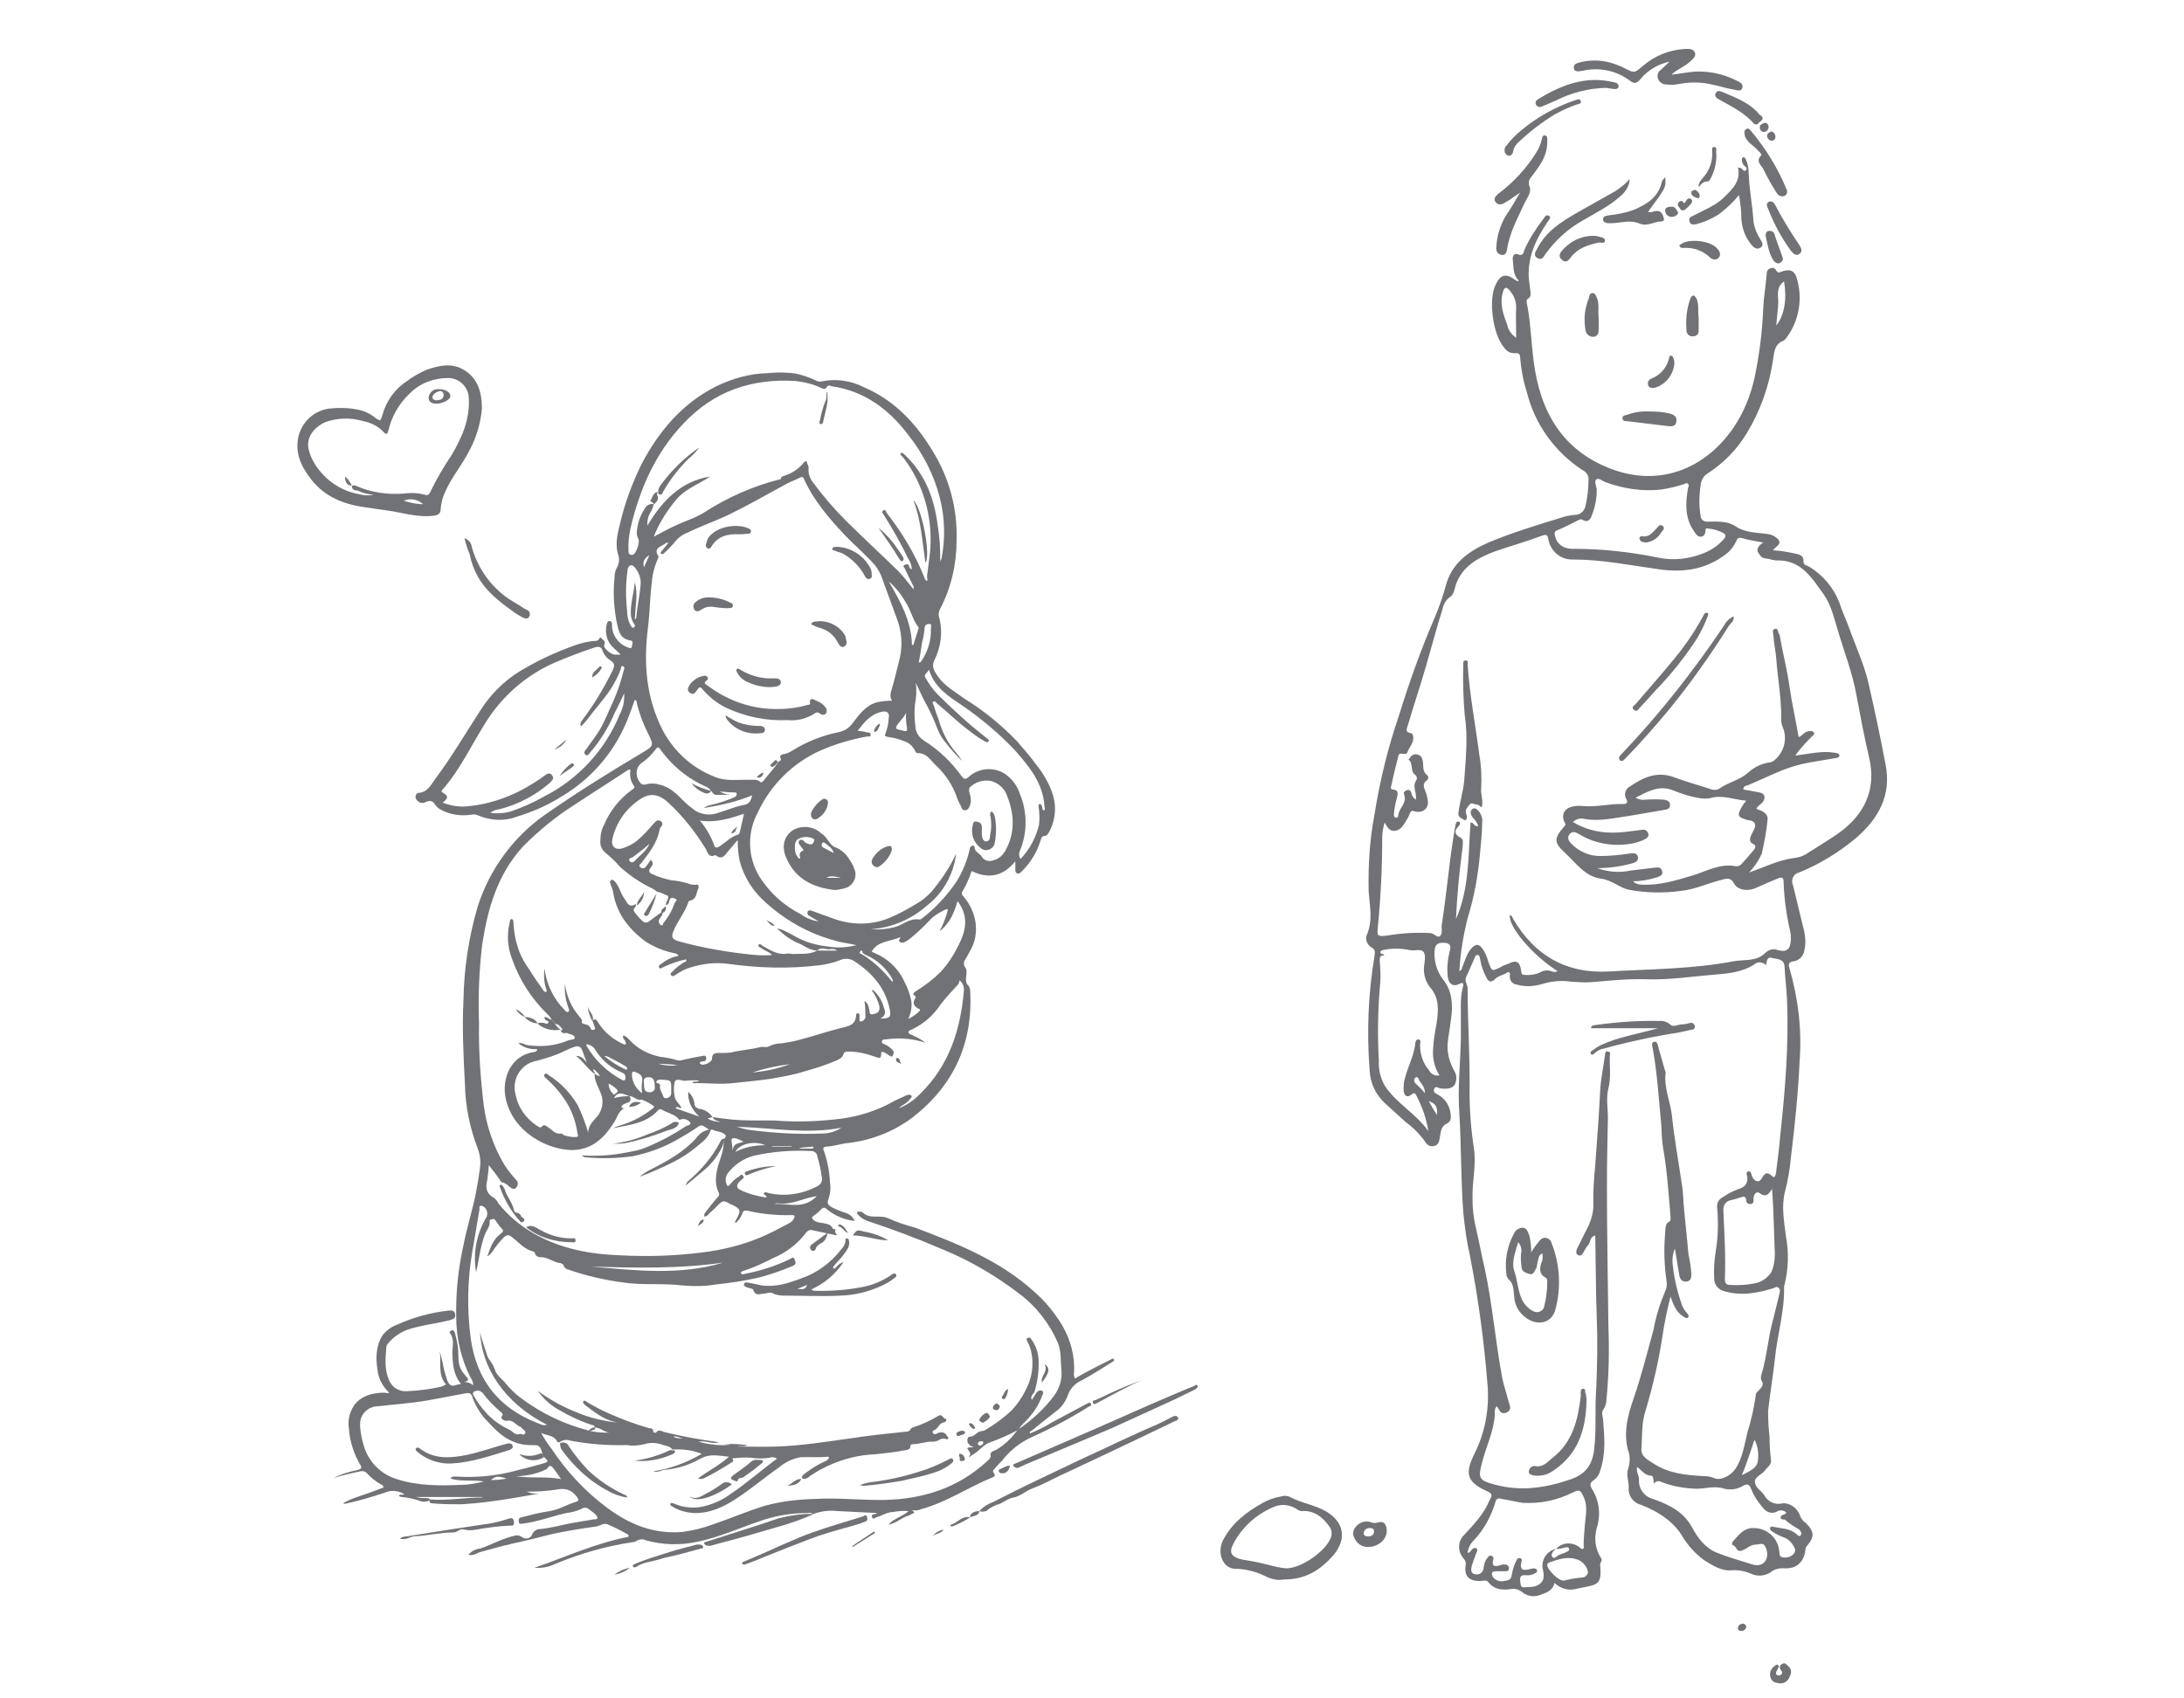
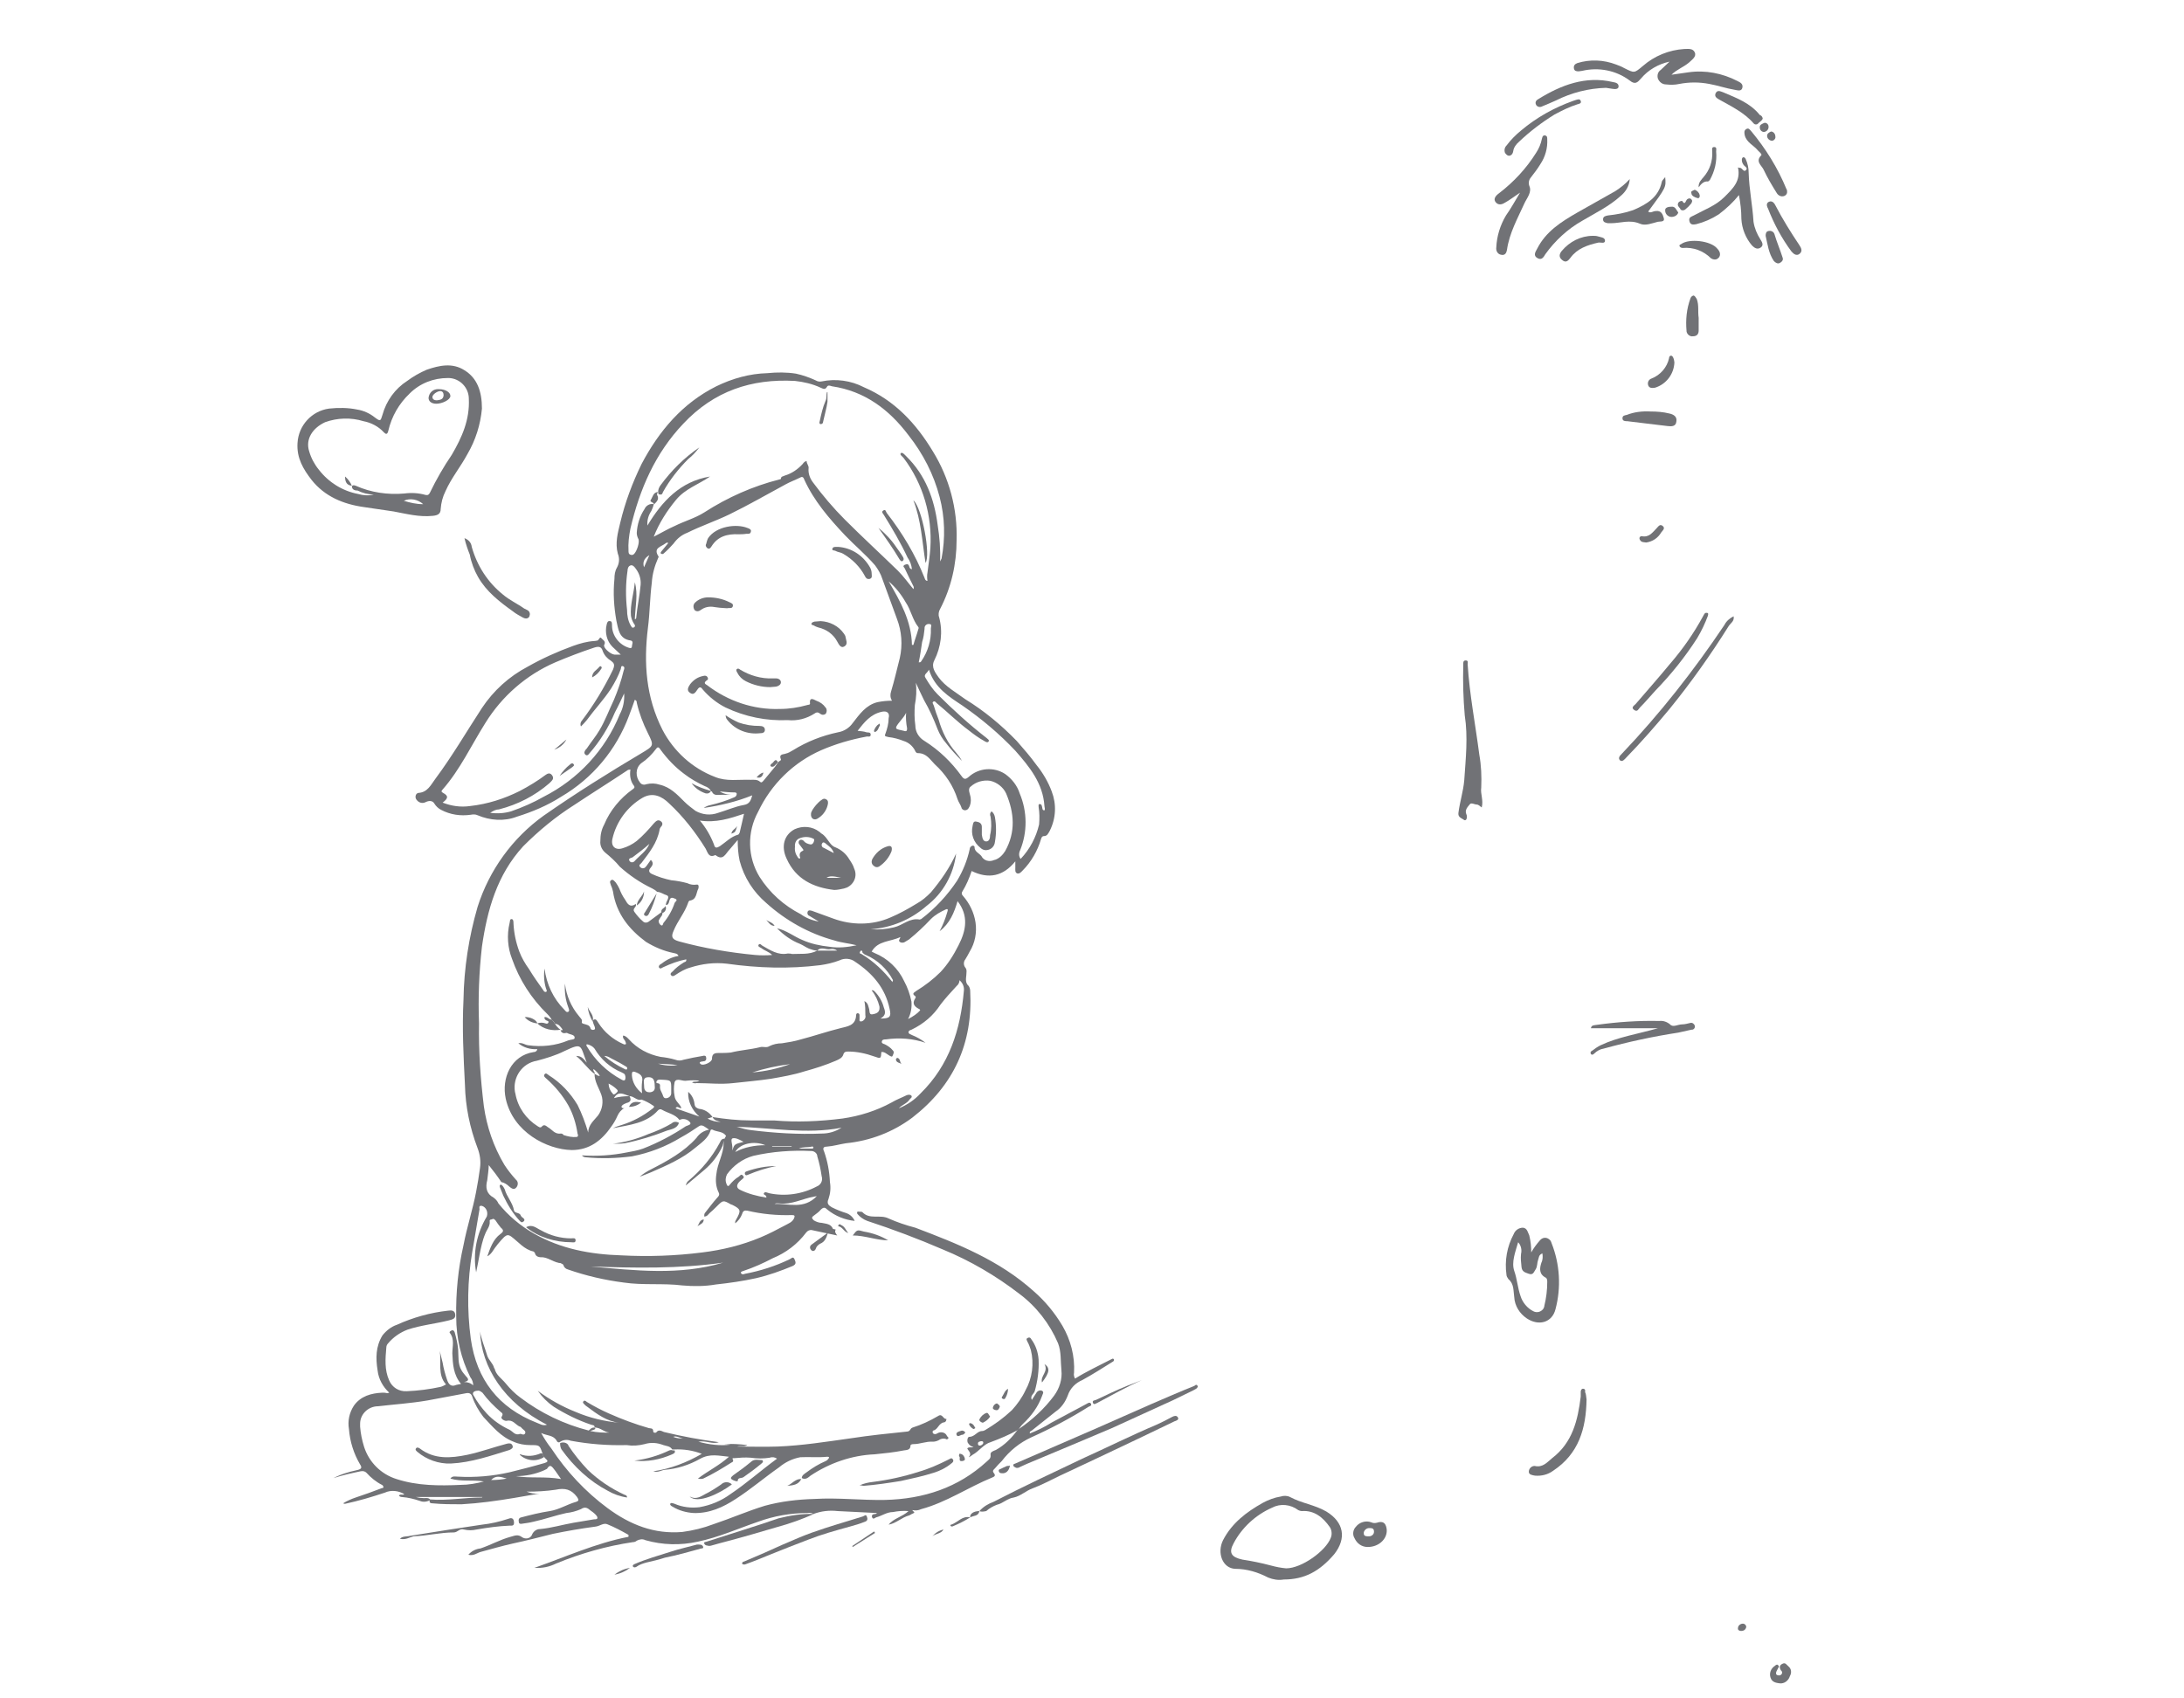
<svg xmlns="http://www.w3.org/2000/svg" version="1.1" id="Layer_1" x="0px" y="0px" viewBox="0 0 450 350" style="enable-background:new 0 0 450 350;" xml:space="preserve">
  <style type="text/css">
	.st0{fill:#717276;}
</style>
  <title>img_aaf</title>
  <g>
    <g>
      <path class="st0" d="M122.5,294.2c0.1-0.6-0.5-0.5-0.7-0.6c-2.7-0.9-5.3-2.2-7.7-3.7c-1.3-0.9-2.4-2-3.3-3.3    c2.4,1.8,5.1,3.3,7.9,4.4c2.8,1.2,5.8,1.9,8.9,2.2c-2.6-0.3-4.6-1.8-6.6-3.3c-0.2-0.1-0.4-0.3-0.6-0.5s-0.4-0.4-0.2-0.6    c0.2-0.3,0.5-0.1,0.7,0.1c1.5,0.9,3,1.7,4.6,2.4c2.7,1.2,5.4,2.2,8.2,3c0.3,0.1,0.9-0.1,0.9,0.7c0,0.3,0.5,0.3,0.6,0.2    c0.5-0.7,1.1-0.3,1.6-0.1c3.7,0.9,7.5,1.6,11.3,2.1c-1.3,0.5-2.6-0.4-4.2-0.1c2.2,0.6,4.5,0.9,6.7,0.6l-1.4-0.1    c1.6-0.1,3.2,0,4.8,0.2c-0.7,0.4-1.4,0.1-2.1,0.3c2.8,0,5.5,0.1,8.3,0c5.1-0.2,10.1-1,15.1-1.7c3.9-0.6,7.8-1,11.7-1.4    c0.6-0.1,0.5-0.6,1-0.8c1.9-0.6,3.6-1.4,5.3-2.4c0.9-0.6,1,0.7,1.7,0.6c0,0.3-0.1,0.6-0.4,0.7c-1.2,0.1-1.3,1.5-2.3,1.7    c-0.1,0-0.2,0.3-0.1,0.5c0.2,0.3,0.6,0.3,0.9,0.1c0.6-0.4,1.5-0.3,1.9,0.3c0,0.1,0.1,0.1,0.1,0.2c0.1,0.2,0.4,0.3,0.3,0.5    c-0.1,0.2-0.4,0.3-0.6,0.1c-0.5-0.1-1,0-1.4,0.3c-0.4,0.2-0.8,0.3-1.2,0.3c-1.4-0.1-2.6,0.5-4,0.5c-0.3,0-0.6,0.1-0.6,0.3    c0,0.9-0.7,0.9-1.4,1c-2,0.4-4,0.6-6,0.8c-4.7,0.2-9.3,1.8-13.2,4.4c-0.5,0.4-1,0.9-1.8,0.5l0,0c0-0.6,0.6-0.9,1-1.2    c1.2-0.9,2.5-1.7,3.9-2.3c0.2-0.1,0.4-0.2,0.5-0.4c0.1-0.1,0.3-0.3,0.2-0.4c-0.1-0.1-0.2-0.1-0.4-0.1c-1.8,0.2-3.7,0-5.5,0.1    c-1.6,0.3-3.1,1-4.4,2.1c-3,2.1-5.8,4.5-8.9,6.5c-2.6,1.7-5.4,3-8.7,2.9c-1.5-0.1-3-0.5-4.3-1.3c-0.2-0.1-0.6-0.3-0.5-0.6    c0.1-0.3,0.6-0.1,0.9,0c1.6,0.7,3.4,0.9,5.1,0.7c2.3-0.4,4.5-1.3,6.4-2.7c3.3-2.2,6.3-4.9,9.6-7.3c-0.4-0.3-1-0.4-1.5-0.2    c-1.3,0.2-2.6,0.2-3.9,0c-1.2-0.1-2.3,0-3.5,0.1c-0.1,0-0.4-0.1-0.2,0.3c0.2,0.4-0.1,0.5-0.3,0.6c-1.9,1.2-3.7,2.3-5.8,3.3    c-0.3,0.1-0.7,0.1-1.1,0c2.1-1.6,4.4-2.7,6.4-4.5c-2.1-0.2-3.9-0.7-5.9,0.4c-2.3,1.3-4.8,2.1-7.4,2.3c-0.7,0.1-1.3,0.6-2.3,0.3    c3.5-0.5,6.9-1.8,10-3.6c-1.8-0.7-3.7-1-5.7-0.9h-0.4c-0.4-0.7-1.2-0.7-1.8-0.9c-1.3-0.5-2.6-0.6-3.9-0.2    c-1.2,0.3-2.4,0.4-3.7,0.2c-3.9,0.1-7.7-0.2-11.5-0.9c-0.8-0.3-1.6-0.2-2.3,0.3l0,0c-0.2,0.1-0.5,0-0.6-0.3c0,0,0,0,0,0    c-0.7-1.2-2-1-3.2-1.6c0.6,1.1,1.3,2.2,2.1,3.2c3.1,4.7,7,8.9,11.6,12.3c4.6,3.4,9.6,5.4,15.4,4.9c2.2-0.3,4.3-0.8,6.4-1.6    c3.6-1.2,7-2.7,10.6-3.8c3.3-0.9,6.7-1.3,10.2-1.4c4.9-0.3,9.8,0.3,14.6,0.2c7.9-0.2,15-2.5,20.9-7.9c0.4-0.4,0.9-0.6,0.8-1.4    c-0.1-0.6,0.6-0.8,1.1-1c1.8-1,3.3-2.5,4.5-4.2l0.2-0.1c2.8-1.9,5.3-4.2,7.3-6.9c1.1-1.5,1.7-3.4,1.5-5.2c-0.2-1.9,0-3.8-0.7-5.6    c-1.7-4-4.5-7.6-8-10.2c-4.8-3.7-10.1-6.8-15.7-9.1c-5.1-2.2-10.4-4.2-15.6-5.9c-0.8-0.3-1.5-0.8-2-1.4c-0.1-0.1-0.1-0.2-0.1-0.4    c0.1-0.2,0.3-0.1,0.5-0.1c0.2,0,0.5,0,0.6,0.1c1.5,1.6,3.6,0.4,5.4,1.3c1.8,0.8,3.6,1.4,5.5,1.9c8.7,3.3,17.3,6.7,24.4,13.1    c2.3,2,4.3,4.4,5.9,7.1c1.7,2.9,2.6,6.3,2.4,9.7c-0.1,0.4,0,0.8,0.2,1.2c2.4-1.5,5-2.7,7.5-4c0.2-0.1,0.3-0.2,0.5,0    c0.1,0.2,0,0.4-0.2,0.5c-2.1,1.3-4.1,2.6-6.3,3.8c-1.4,0.6-2.5,1.7-3,3.2c-0.5,1.3-1.3,2.5-2.5,3.3c-1.6,1.3-3.3,2.6-4.9,3.9    c-0.2,0.1-0.5,0.2-0.4,0.6c1.5-0.6,3-1.3,4.4-2.2c2.4-1.3,4.9-2.6,7.3-3.9c0.3-0.2,0.7-0.4,0.9,0c0.2,0.4-0.3,0.5-0.5,0.6    c-3.8,2.4-7.8,4.5-11.8,6.3c-2.4,1.1-4.5,2.8-6.1,4.9c-0.5,0.5-1,1-1.4,1.5c-0.3,0.3-0.6,0.5-0.2,1c0.4,0.5,0.1,0.7-0.4,0.9    c-4.9,2-9.4,5.1-14.6,6.5c-0.6,0.3-1.2,0.3-1.8,0.2c0,0.3,0.8,0.4,0.1,0.7c-0.3,0.1-0.5,0.3-0.8,0.4c-1.5,0.4-2.6,1.6-4.2,1.9    c1-1.3,2.8-1.6,4.1-2.8c-1.1-0.1-2.2,0-3.2,0.2c-1.3,0-2.3,0.8-3.5,1.1c-0.2,0.1-0.6,0.5-0.8,0c-0.2-0.5,0.2-0.7,0.6-0.7    c0.2,0,0.3-0.1,0.4-0.2l-8.1-0.4c-1.7-0.2-3.4,0-5,0.6l0,0c-0.3-0.2-0.8-0.3-1.2-0.2c-3.5,0-6.9,0.6-10.2,1.8    c-4.1,1.4-8.1,3.2-12.4,4.1c-3.6,0.8-7.3,0.7-10.8-0.3c-0.6-0.3-1.2-0.2-1.8,0.1c-0.2,0.2-0.5,0.3-0.8,0.3    c-5.4,0.8-10.7,2.3-15.8,4.4c-1.4,0.7-2.9,1-4.5,0.9c6.3-2.2,12.7-5.1,19.4-6.4v-0.4c-1.4-0.8-2.9-1.6-4.4-2.2    c-0.8-0.3-1.5,0.4-2.4,0.5c-3,0.4-5.9,0.9-8.8,1.5c-2.8,0.7-5.5,1.4-8.3,2c-2.2,0.5-4.3,1.1-6.5,1.7c-0.8,0.2-1.5,0.9-2.6,0.6    c0.6-0.7,1.5-1.2,2.5-1.3c2.1-0.7,4-1.8,6.2-2.4c0.8-0.2,1.5-0.6,2.4,0.1c0.6,0.4,1.5,0.3,1.9-0.3c0.1-0.1,0.1-0.2,0.1-0.2    c0.3-0.7,0.9-1.2,1.7-1.2c2.3-0.2,4.6-0.9,6.9-1.3c1.4-0.2,2.8-0.5,4.2-0.7c0.3,0,0.7,0,0.7-0.3s-0.3-0.6-0.5-0.8    c-0.2-0.2-0.6-0.5-0.9-0.7c-0.6-0.5-1.1-0.9-2-0.3c-0.9,0.4-2,0.7-3,0.8c-2.3,0.5-4.5,1.3-6.8,1.8c-0.8,0.2-1.6,0.3-2.3,0.4    c-0.4,0.1-0.7,0-0.7-0.4c-0.1-0.4,0-0.8,0.5-0.9c1.9-0.5,3.9-1,5.9-1.3c1.9-0.3,3.6-1.4,5.4-1.9c0.6-0.2,0.6-0.4,0.2-1    c-1.2-1.6-2.5-1.9-4.4-1.5c-2,0.3-4,0.4-6,0.4c0.8,0.3,1.7,0.5,2.6,0.4c-1.7,0.3-3.5,0.6-5.2,0.9c-3.6,0.6-7.2,1.1-10.8,1.3    c-2,0-4,0-6-0.2c-0.6,0-0.7-0.3-0.5-0.8c3.6,0.3,7.1-0.4,10.7-0.4c0,0,0.1-0.1,0.1-0.1H85.7c0.4,0.1,0.9,0.2,1.3,0.2    c0.6,0.1,1.3-0.2,1.7,0.4c-0.7,0.4-1.5,0.5-2.2,0.2c-1.2-0.4-2.4-0.7-3.7-0.8c-0.2,0-0.5-0.1-0.6-0.3c0.3-0.4,0.8,0,1.1-0.3    c-1.2-0.7-2.7-0.9-4-0.3c-2.7,0.9-5.4,1.7-8.2,2.3c-0.1,0-0.2,0-0.4-0.1c0.8-0.5,1.7-0.9,2.6-1.2c1.8-0.6,3.5-1.2,5.3-1.9    c0.2-0.1,0.4,0,0.4-0.2c0-0.2-0.1-0.4-0.3-0.5c-1.2-0.6-2.3-1.5-3.2-2.5c-0.3-0.3-0.7-0.4-1.2-0.3c-1.9,0.4-3.7,0.8-5.6,1.4    c1-0.5,2-0.9,3.1-1.2c0.6-0.2,1.3-0.3,2-0.5c0.7-0.2,0.8-0.5,0.4-1.1c-1.3-2.2-2.1-4.7-2.3-7.3c-0.3-1.7,0.1-3.4,1-4.8    c1.4-2,3.6-2.6,5.9-2.7c0.3,0,0.6,0,1,0.1c0.2,0,0.3-0.1,0.4-0.1c-1.3-1.2-2.2-2.8-2.4-4.6c-0.4-2.5-0.4-4.9,1-7.2    c0.8-1,1.8-1.8,3-2.2c3.3-1.5,6.9-2.5,10.5-2.9c0.7-0.1,1.4-0.1,1.5,0.8c0.1,0.9-0.6,1-1.3,1.2c-2.8,0.7-5.8,1-8.5,1.9    c-1.6,0.6-3,1.6-4,2.8c-0.2,0.2-0.4,0.5-0.4,0.9c-0.2,2.3-0.4,4.6,0.6,6.8c0.6,1.4,2,2.3,3.6,2.2c2.4-0.1,4.7-0.4,7-0.9    c0.4-0.1,0.7-0.3,1.1-0.5c-1.8-2-0.9-4.6-1.3-6.9c0.1,0.4,0.2,0.7,0.3,1.2c0.1,0.4,0.2,0.8,0.3,1.2c0.2,1.2,0.5,2.3,0.9,3.5    c0.3,0.9,0.8,1.6,1.9,1.1c0.3-0.1,0.6-0.1,1-0.2c-1.6-1.9-1.7-4.1-1.8-6.3c0-1.4,0.5-2.9-0.5-4.2c-0.2-0.2,0.1-0.4,0.3-0.5    c0.4-0.2,0.6,0.1,0.7,0.4c0.3,1.1,0.6,2.3,0.7,3.5c0.1,1.4-0.1,3,0.7,4.3c0.2,0.4,0.6,0.8,0.9,1.2c0.6,0.6,0.7,1-0.4,1.2    c0.7,0,1.4,0.2,1.9,0.7c0-0.6-0.2-1.2-0.6-1.7c-1.9-3.8-2.9-8.1-2.9-12.4c-0.1-5,0.4-10,1.5-14.8c0.7-3.7,1.9-7.3,2.6-11    c0.3-1.6,0.6-3.3,0.8-4.9c0.2-1.4,0-2.8-0.5-4.1c-1.6-4.2-2.5-8.6-2.6-13c-0.3-5.9-0.6-11.7-0.3-17.6c0.1-6.5,1.1-12.9,2.9-19.1    c2.4-7.6,7.2-14.2,13.6-18.8c6.6-4.6,13.3-8.8,20.2-12.9c2.5-1.5,2.6-1.5,1.3-4.1c-1-2-1.8-4.1-2.3-6.3c0-0.2,0-0.4-0.4-0.6    c-0.4,1.2-0.8,2.2-1.2,3.3c-2.6,7-7.5,12.9-14,16.7c-2.8,1.8-5.9,3.1-9.1,4.1c-2.6,1-5.5,0.8-8.1-0.3c-0.4-0.2-0.9-0.2-1.4-0.1    c-2.1,0.3-4.2,0-6.1-1c-0.6-0.3-1.1-0.8-1.4-1.3c-0.4-0.7-1.2-0.6-1.8-0.3c-0.6,0.3-1.3,0.2-1.8-0.4c-0.5-0.5-0.3-1.4,0.3-1.5    c1.9-0.1,2.6-1.7,3.5-2.9c3.5-4.7,6.4-9.7,9.6-14.6c2.4-3.6,5.6-6.5,9.4-8.5c3-1.7,6.1-3.1,9.4-4.3c1.4-0.5,2.8-0.9,4.3-1    c0.3,0,0.5-0.1,0.7-0.1c0.3-0.1,0.5-0.9,0.8-0.5s1,0.6,0.6,1.4c-0.3,0.5,1.2,1.9,2.1,2c0.4,0,0.9,0,1.3,0    c-0.6-0.6-1.2-1.1-1.7-1.6c-1.2-1.2-1.6-3-1.2-4.6c0.1-0.4,0.2-0.8,0.7-0.7c0.4,0,0.4,0.5,0.4,0.9c0,2.1,1.5,4,3.5,4.6    c0.3,0.1,0.6,0.1,0.6-0.3c0-0.4,0.4-1-0.2-1.2c-2.5-0.3-2.6-2.4-3-4.1c-0.5-2.8-0.7-5.7-0.4-8.6c0-0.8,0.1-1.6,0.5-2.3    c0.5-0.9,0.6-1.9,0.2-2.9c-0.6-2.2,0-4.3,0.5-6.4c1-4.2,2.5-8.2,4.4-12.1c3.6-6.8,8.4-12.5,15.4-16c3.3-1.6,6.8-2.6,10.5-2.7    c2-0.2,4-0.2,5.9,0.1c1.4,0.3,2.8,0.8,4.1,1.4c0.3,0.2,0.8,0.3,1.2,0.2c2.9-0.6,6-0.2,8.7,1.2c6.3,2.7,10.7,7.4,14.2,13.2    c3.4,5.5,5.1,11.9,4.9,18.3c0,4.9-1.1,9.8-3.4,14.2c-0.3,0.5-0.4,1.2-0.2,1.7c0.8,3,0.4,6.1-1,8.9c-0.7,1.4,0.2,2.5,0.9,3.5    c1.4,1.9,3.6,3.1,5.5,4.5c3.9,2.4,7.4,5.3,10.6,8.6c1.4,1.6,2.8,3.2,4.1,5c1.3,1.6,2.4,3.5,3.1,5.4c1,2.6,0.9,5.5-0.4,8.1    c-0.3,0.5-0.5,1.1-1.2,1.1c-0.4,0-0.5,0.3-0.6,0.6c-0.7,2.4-2,4.7-3.8,6.5c-0.3,0.3-0.6,0.7-1.1,0.6c-0.5-0.2-0.4-0.7-0.4-1.2    s0-0.7,0-1.3c-2.5,3.1-5.5,3.7-9,2c-0.5,1.5-1.1,2.9-1.9,4.2c-0.2,0.3-0.2,0.6,0.1,0.9c0,0,0,0,0,0c1.4,1.6,2.3,3.5,2.6,5.5    c0.3,2.1-0.1,4.2-1.2,6c-0.3,0.6-0.6,1.1-0.9,1.6c-0.4,0.5-0.4,1.2,0,1.7c0.4,0.5,0.2,1,0.2,1.6c-0.1,0.8-0.2,1.6,0.5,2.2    c0.2,0.3,0.3,0.7,0.3,1c0.6,10.8-3.4,19.5-11.9,26.1c-4,3-8.7,4.8-13.7,5.3c-1.3,0.2-2.6,0.6-4,0.7c-0.7,0-0.8,0.4-0.5,1    c0.7,2,1.1,4.1,1.2,6.3c0.2,1.2,0.1,2.3-0.3,3.5c-0.4,0.9,0,1.3,0.7,1.7c1,0.5,2,0.9,3,1.2c0.8,0.3,1.4,0.9,1.7,1.6    c-2-0.2-4-1-5.6-2.3c-0.5-0.5-0.8-0.6-1.4,0c-0.4,0.5-0.9,0.8-1.4,1.2c-0.6,0.4-0.4,0.6,0,1c0.5,0.3,1.1,0.5,1.6,0.5    c0.9,0.2,1.9,0.2,2.3,1.2c0,0.1,0.4,0.1,0.6,0.2l0,0c-0.3,0.4,0,0.8,0.3,1.2c-1.8-0.4-3.5-0.7-5.2-1.1c-0.4-0.1-0.9,0.1-1.2,0.5    c-1.8,2.4-4.2,4.2-6.9,5.3c-1.9,1-3.9,1.9-6,2.6c-0.3,0.1-0.7,0.2-0.5,0.5s0.5,0.2,0.8,0.1c3.2-0.6,6.3-1.6,9.2-3    c0.3-0.1,0.7-0.7,1,0c0.2,0.5,0.5,1-0.4,1.4c-2.4,1-4.9,1.9-7.5,2.5c-2.7,0.6-5.5,1-8.3,1.3c-2.3,0.4-4.6,0.4-6.9,0.2    c-4-0.5-8.1,0-12.1-0.6c-3.9-0.5-7.8-1.4-11.5-2.7c-0.4-0.1-0.8-0.4-0.9-0.9c-0.1-0.1-0.3-0.4-0.4-0.4c-1.4,0-2.4-1-3.8-1.2    c-0.7,0-1.5,0-1.7-0.9c0-0.1-0.2-0.2-0.3-0.3c-1.9-0.4-3.1-2-4.6-3.1c-0.6-0.4-0.9-0.3-1.4,0.1c-0.9,0.9-1.8,2-2.5,3.1    c-0.3,0.4-0.6,0.7-1,0.9c0.6-1.7,1.2-3.5,2.7-4.6c0.7-0.5,0.7-0.8,0.1-1.3c-0.4-0.5-0.8-1-1.1-1.5c-0.2-0.2-0.4-0.4-0.6-0.3    c-0.2,0.2-0.7,0-0.6,0.5c0.1,1-0.6,1.7-0.9,2.5c-0.6,1.4-0.9,2.9-1.2,4.4c-0.2,1.1-0.4,2.2-0.7,3.6c-0.7-4,0.1-8,2.2-11.5    c0.3-0.9-0.1-1.9-1-2.2c0,0-0.1,0-0.1,0c-0.6-0.1-0.4,0.5-0.4,0.7c-0.5,2.9-1,5.8-1.5,8.8c-1,5.9-1.1,11.9-0.3,17.9    c1.2,8.4,5.7,14.2,13.6,17.3c0.6,0.2,1.2,0.7,2.1,0.4c-8.9-4.5-13.5-11.9-13.8-19.2c0.3,1.7,1,3.3,1.5,5c0.3,0.9,1.2,1.6,1.4,2.5    c0,0,0,0.1,0.1,0.1c0.3,1.4,1.5,2.1,2.3,3.1c0.9,1.1,1.9,2.1,3,2.9c4.2,3.2,9,5.5,14.1,6.8C122,294.1,122.2,294.2,122.5,294.2    c0.3,0.3,0.3,0.3-0.9,0.7c1.4,0.3,2.9,0.4,4.4,0.3C124.6,295.4,123.8,294.1,122.5,294.2z M129.7,225.9c-1.2-0.4-2.3-1.2-3.2,0.4    C127.5,226,128.6,225.9,129.7,225.9c0.4,0.7,0.3,1.2-0.6,1.4c-0.3,0.1-0.7,0.3-0.9,0.5c-0.1,0.1-0.2,0.2-0.1,0.4    c0,0,0,0.1,0.1,0.1c0.1,0.1,0.3,0.1,0.5,0c-0.7,0.4-1.2,1-1.5,1.7c-0.3,0.7-0.7,1.4-1.2,2.1c-2,2.9-4.5,4.9-8.2,4.9    c-5.1-0.1-12.1-3.7-13.6-10.6c-0.9-4.2,1.1-8.9,5.8-9.6c0.4,0,0.7-0.3,0.7-0.6c-1.4,0.1-2.8-0.3-3.9-1.2c0.8-0.2,1.3,0.3,2,0.4    c2.8,0.4,5.7,0.1,8.3-1c0.5-0.2,1.4-0.1,1.3-0.6c0-0.6-1-0.6-1.5-0.9c-0.1-0.1-0.3,0-0.5,0c-0.4,0.1-0.8-0.2-0.9-0.6    c0.2,0,0.6,0.1,0.3-0.3c-0.3-0.4-0.7-1-1.4-1c-0.2-0.3-0.4-0.6-0.7-0.8c-0.2-0.4-0.5-0.8-0.9-1.2c-3.3-3.2-5.8-7.1-7.3-11.4    c-0.9-2.3-1.1-4.9-0.5-7.4c0.1-0.3,0-0.8,0.4-0.8c0.4,0,0.4,0.6,0.4,0.9c0.1,2,0.5,3.9,1.2,5.8c0.5,1.3,1.2,2.5,2,3.6    c0.9,1.5,1.9,2.9,2.9,4.3c0.1,0.2,0.3,0.5,0.6,0.4c0.3-0.1,0.1-0.4,0-0.7c-0.4-1.3-0.5-2.7-0.3-4.1c0.4,3.2,1.8,6.2,4.1,8.5    c0.2,0.2,0.4,0.6,0.8,0.4c0.3-0.2,0.1-0.6,0-0.9c-0.6-1.6-0.8-3.2-0.7-4.9c0.3,2.5,1.3,4.8,2.9,6.7c0.2,0.3,0.7,0.7,0.6,1    c-0.1,0.5,0.1,0.5,0.4,0.6c0.6,0.2,1.2,0.2,1.4,1c0.1,0.2,0.4,0.3,0.7,0.2c0.3-0.1,0.2-0.4,0.1-0.7c-0.1-0.2-0.3-0.7-0.4-1.2l0,0    c0.7-0.6,0.9,0.1,1.2,0.5c1.2,1.9,3,3.4,5,4.3c0.2,0.1,0.4,0.2,0.6,0.1s0-0.4-0.1-0.7c-0.1-0.2-0.6-0.6-0.4-1.1    c0.6,0.1,0.9,0.5,1.2,0.8c1.7,1.9,4,3.1,6.5,3.6c1,0.1,2.1,0.3,3.1,0.6c0.5,0.2,1.1,0.2,1.6,0c1.3-0.3,2.7-0.6,4-0.8    c0.3-0.1,0.7-0.1,0.7,0.4c0.1,0.3-0.1,0.7-0.5,0.7c0,0,0,0,0,0c-0.2,0-0.4,0.1-0.6,0.1c-0.3,0.1-0.3,0.3,0,0.5    c0.5,0.4,2.3-0.4,2.3-1.1c0-1,0.5-1.2,1.3-1.2c0.9,0,1.7,0,2.6-0.1c2-0.5,4-0.6,6-1.1c0.6-0.2,1.3,0.2,1.9-0.2    c0.8-0.4,1.7-0.6,2.6-0.6c1.3-0.2,2.6-0.4,3.9-0.8c2.7-0.7,5.3-1.6,8.1-2.3c1.5-0.4,3.2-0.5,3.3-2.7c0-0.2,0.1-0.4,0.3-0.4    c0.3,0,0.4,0.2,0.4,0.4c0,0.2,0,0.4,0,0.7c0,0.3-0.1,0.5,0.2,0.6c0.3,0,0.5-0.1,0.7-0.3c0.3-0.3,0.4-0.6,0.3-1c0-1,0-2-0.2-2.9    c0.8,0.4,0.8,1.1,1,1.7c0.1,0.6,0,1.2,0.8,1c1.1-0.2,1.4-0.7,1.3-1.6c-0.3-1.2-0.8-2.3-1.6-3.3c0.2-0.1,0.4,0,0.6,0.2    c0.9,0.9,1.6,2.1,1.9,3.3c0.4,1,0.4,1.7-0.7,2.3c1.9,0,2.3-0.3,1.9-2c-0.9-4.3-3.5-7.3-7.1-9.7c-0.9-0.7-2.2-0.8-3.2-0.3    c-1.3,0.5-2.6,0.8-4,1c-6.4,0.8-12.8,0.6-19.2-0.3c-2.6-0.3-5.1,0-7.6,0.8c-1.1,0.3-2.1,0.9-3,1.5c-0.3,0.2-0.6,0.4-0.9,0.1    s0-0.6,0.3-0.8c0.6-0.7,1.4-1.3,2.2-1.8c0.2-0.2,0.7-0.1,0.6-0.7c-1.6,0.3-3.2,0.9-4.7,1.6c-0.3,0.1-0.6,0.5-0.9,0.1    c-0.2-0.3,0.2-0.7,0.5-0.8c1-0.8,2.2-1.4,3.5-1.6c-0.2-0.5-0.6-0.5-1-0.6c-2-0.4-3.9-1.2-5.7-2.3c-3.5-2.6-6.1-5.8-6.8-10.4    c-0.1-0.4-0.2-0.8-0.4-1.2c-0.1-0.4-0.4-0.8,0-1.1s0.7,0.2,1,0.5c0.3,0.4,0.5,0.8,0.7,1.2c0.3,0.8,0.7,1.6,1.2,2.3    c0.5,0.9,1,1.7,2.2,0.9l0,0c0.3,0.6-0.8,0.9-0.3,1.6c0.5,0.7,1.1,1.4,1.8,2c0.3,0.3,0.8,0.3,1.2,0c0.9-0.7,1.8-1.3,2.7-2l0,0    c0.3,0.7-0.3,1-0.5,1.5c-0.3,0.3-0.2,0.8,0.1,1.1c0,0,0.1,0.1,0.1,0.1c0.5,0.4,0.5-0.3,0.6-0.4c1-1.2,1.8-2.6,2.3-4.1    c0.1-0.3,0.8-0.6,0.1-0.9c-0.7-0.3-1-0.3-1.2,0.5c-0.1,0.4-0.2,0.8-0.7,0.8l0,0c0-0.4,0.2-0.8,0.4-1.2c0.1-0.3,0.2-0.6-0.2-0.8    c-0.7-0.2-1.3-0.7-2-0.7l0,0c-0.3-0.3-0.6-0.5-1-0.7c-2.5-1.2-4.7-2.7-6.7-4.5c-0.9-1.1-1.9-2-3-2.9c-0.7-0.6-1.1-1.5-1-2.4    c0-1.2,0.2-2.3,0.8-3.4c1.2-2.9,3.3-5.4,5.8-7.2c0.3-0.2,0.6-0.4,0.3-0.8c-0.7-0.9-0.9-2.1-0.7-3.3c-0.2,0-0.5,0-0.7,0.2    c-3.6,2.4-7.3,4.7-10.9,7.1c-3.8,2.4-7.3,5.3-10.5,8.5c-5.4,5.9-7.4,13.1-8.5,20.7c-0.6,5.3-0.8,10.6-0.6,15.8    c-0.1,5.7,0.3,11.4,1,17.1c0.6,4.2,2,8.3,4.2,12c0.7,1.1,1.5,2.1,2.4,3.1c0.5,0.4,0.5,1.1,0.1,1.6c0,0,0,0,0,0    c-0.5,0.6-1,0.2-1.5-0.2c-0.4-0.4-1-0.8-1.6-0.9l0,0c-0.8-1.2-1.7-2.4-2.6-3.5c0,1-0.2,2.1-0.3,3.1c-0.4,1.5-0.2,2.8,1.3,3.6    c0.4,0.3,0.8,0.7,1,1.2c2,2.5,4.5,4.6,7.3,6.2c5.6,3.2,11.7,4.3,18,4.5c5.6,0.3,11.2,0.1,16.7-0.6c4.1-0.5,8.2-1.5,12-3.1    c1.7-0.7,3.4-1.6,5.1-2.5c0.7-0.4,1.4-0.6,1.8-1.4c0.2-0.5,0.2-0.7-0.4-0.7c-3.1,0.1-6.2-0.2-9.2-0.9c-0.6-0.1-0.9,0-1.1,0.7    c-0.3,0.8-0.8,1.4-1.4,1.9c-0.1-0.4,0.1-0.6,0.2-0.8c1-1.8,1-2.1-0.8-3l-0.3-0.1c-1.6-0.9-1.6-0.9-2.9,0.4c-0.5,0.5-1,1-1.5,1.4    c-0.3,0.3-0.5,0.7-1.1,0.7l0,0c0-0.3,0-0.6,0.2-0.8c0.8-1,1.6-2.1,2.5-3.1c0.3-0.3,0.5-0.6,0.3-1c-0.6-1.2-0.7-2.5-0.5-3.8    c0.2-2.2,1.5-4.2,1.5-6.4c0-0.5,0.2-1.1,0.5-1.5c-0.6-1-1.9-0.8-2.8-1.3c-0.1-0.1-0.3,0-0.4,0.1c0,0,0,0,0,0.1    c-0.5,1.6-1.9,2.5-3.1,3.5c-2.7,2.3-6,3.7-9.2,5.1c-0.7,0.3-1.5,0.6-2.3,0.9c0.7-0.6,1.5-1.1,2.3-1.5c3.5-1.8,6.8-3.6,9.4-6.5    c0.6-0.9,1.5-1.5,2.6-1.7c-0.8-0.5-1.4-1.2-2.1-0.7c-1.2,0.8-2.4,1.6-3.7,2.3c-3.1,1.9-6.5,3.2-10.1,3.9c-3.1,0.4-6.3,0.5-9.4,0.2    c-0.3,0-0.7-0.1-0.9-0.4c3.1,0.2,6.2,0,9.2-0.6c1.1-0.2,2.3-0.4,3.4-0.8c3.1-1.2,6.1-2.8,8.8-4.6c0.4-0.2,1.2-0.3,0.9-0.8    c-0.4-0.5-0.9-0.7-1.5-0.7c-0.2,0-0.5,0.1-0.7,0.2l0,0c-0.9-1.2-2.4-1.4-3.6-2.1c-0.3-0.2-0.6-0.1-0.8,0.1c-2.4,2.7-5.8,3-9.3,3.7    c0.6-0.3,1.2-0.5,1.9-0.7c2.2-0.7,4.3-1.8,6.2-3.3c0.3-0.2,0.6-0.5,0.1-0.7c-0.7-0.5-1.5-0.9-2.3-1.2    C131.2,226.9,130.7,225.9,129.7,225.9L129.7,225.9z M146.5,163L146.5,163c-0.3-0.5-0.7-0.8-1.3-1c-1.5-0.7-2.9-1.5-4.2-2.5    c-1.9-1.4-3.5-3.1-4.9-5c-0.2-0.3-0.5-0.8-0.9-0.2c-0.9,1.2-1.9,2.2-3.1,3c-1.2,1-1.2,2.8-0.2,4c0,0,0,0,0,0    c0.3,0.4,0.8,0.5,1.3,0.3c0.9-0.2,1.8-0.2,2.7,0.1c2.2,0.5,3.6,2,5.1,3.5c0.7,0.7,1.5,1.3,2.3,1.9c1.4,0.8,3.1,1,4.7,0.4    c1.7-0.5,3.5-1.3,5.2-1.6c1.3-0.2,1.5-1,1.8-2c-3.2,1.3-6.6,2.1-10,2.6c0.4-0.3,0.9-0.5,1.4-0.6c1.7-0.4,3.3-0.9,4.9-1.6    c0.3-0.1,0.5-0.4,0.5-0.7c0-0.2-0.2-0.3-0.4-0.3c-1,0-2.1-0.1-3.1-0.2c0.8,0.5,1.7,0.7,2.6,0.6c-1,0.1-2,0.1-3,0.1    c-0.5,0.1-1.1-0.2-1.2-0.7C146.5,163.1,146.5,163.1,146.5,163z M122.5,221.3c-1.4-1-2.3-2.5-3.8-3.7c1.2,0,1.6,0.7,2.2,1.4    c-1.4-3.6-0.8-4.2-4.6-2.4c-1.8,0.9-3.8,1.5-5.7,2c-3,0.5-5,3.4-4.5,6.4c0,0.1,0.1,0.3,0.1,0.4c0.5,2.8,2.2,5.2,4.6,6.7    c0.2,0.1,0.5,0.4,0.8,0.1c0.5-0.6,0.9-0.2,1.3,0.1c0.9,0.5,1.4,1.5,2.7,1.3c0.2,0,0.4,0.1,0.5,0.3c0.9,0.3,1.8,0.5,2.8,0.4    c0.3-0.2,0.2-0.4,0.1-0.7c-0.3-2-0.9-4-1.9-5.8c-1.2-2.1-2.7-3.9-4.5-5.5c-0.2-0.2-0.7-0.5-0.4-0.9c0.3-0.4,0.6,0,0.9,0.2    c2.4,1.5,4.4,3.6,5.9,6.1c0.9,1.8,1.6,3.7,2.2,5.7c0-1.6,1.2-2.5,2-3.5c0.9-1.2,1.2-2.9,0.7-4.3    C123.4,224.2,122.5,222.9,122.5,221.3c0.4,0.1,0.6,0.5,1.1,0.4c-0.3-0.5-0.8-1-1.3-1.4C122.1,220.8,122.7,220.9,122.5,221.3z     M111.8,299.6c-0.6-1.8-0.6-1.8-2.5-1.8c-1.2,0-2.4-0.2-3.5-0.7c-2.6-1-4.3-3.1-6.2-5.1c-1-1.3-1.8-2.7-2.3-4.2    c-0.2-0.6-0.6-0.8-1.2-0.7c-2.7,0.5-5.3,1-8,1.5c-3.5,0.6-6.8,0.8-10.2,1.2c-2,0-3.7,1.6-3.7,3.6c0,0.2,0,0.4,0,0.6    c0.1,1.4,0.4,2.8,0.8,4.1c1,3.2,3.5,5.7,6.7,6.7c4.3,1.4,8.8,1.4,13.2,1.2c1.6,0,3.3-0.3,4.8-0.7c-2.3-0.4-4.6,0.1-6.9-0.6    c0.4-0.6,1-0.4,1.5-0.4c3.6,0.2,7.2-0.1,10.7-0.9c2.4-0.6,4.8-1.2,7.2-1.9c1.3-0.4,0.1-0.8-0.1-1.3    C111.9,300.1,111.8,299.9,111.8,299.6z M168.4,195.9c-0.6,0-1.1-0.2-1.7-0.4c-0.7-0.3-1.2-0.7-1.9-1c-1.8-0.7-3.3-1.8-4.7-3.2    c1.9,0.4,3.5,1.7,5.2,2.4c1.8,0.8,3.7,1.2,5.6,1.4c1.9,0.3,3.7,0.1,5.6-0.3c-1.5-0.4-3.1-0.5-4.6-1c-5.2-1.4-10-4.1-14-7.7    c-2.7-2.3-4.6-5.3-5.5-8.7c-0.3-1.4-0.4-2.8-0.4-4.3c-0.7,0.8-1.2,1.4-1.7,2c-0.8,0.8-1.3,2.4-2.9,1.1c-1.4,0.7-1.6-0.6-2-1.3    c-2.1-3.4-4.6-6.6-7.5-9.3c-1.5-1.5-3.4-2.4-5.5-1.2c-3.1,1.8-5.4,4.9-6.2,8.4c-0.4,1.6,0.6,2.5,2.1,2c1-0.3,2-0.8,2.9-1.5    c1.3-1.1,2.4-2.3,3.5-3.6c0.4-0.4,0.8-0.9,1.4-0.5c0.6,0.4,0.4,0.9,0,1.3c-0.1,0.2-0.2,0.3-0.2,0.5c-0.5,2.7-2.1,4.7-3.7,6.8    c-0.2,0.3-0.7,0.4-0.3,0.9c0.3,0.3,0.7,0.3,1,0.1c0.1-0.1,0.1-0.2,0.2-0.2l1-1.4c0.7,0.7,0.3,1.2-0.1,1.7s-0.3,0.9,0.3,1.2    c1.3,0.6,2.6,1,4,1.3c1.1,0.1,2.2,0.3,3.3,0.6c0.6,0.3,1.3,0.4,1.9,0.3c0.5-0.1,0.5,0.4,0.4,0.8c-0.5,0.9-0.3,2.3-1.8,2.5    c-0.1,0-0.3,0.3-0.3,0.4c-0.7,2.1-2.2,3.8-3,5.8c-0.6,1.3-0.3,1.8,1.1,2.2c5.1,1.4,10.4,2.3,15.7,2.8c1.1,0.1,2.3,0.1,3.5,0    c-0.7-0.7-1.6-0.9-2.2-1.4c-0.3-0.2-0.8-0.3-0.6-0.7c0.3-0.4,0.6,0.1,0.8,0.2c1.6,0.9,3.2,2,5.2,1.6c0.3,0,0.6,0,0.9,0.1    C164.8,196.5,166.7,196.8,168.4,195.9l4.1,0c-0.4-0.3-0.9-0.4-1.4-0.3C170.2,195.8,169.2,195,168.4,195.9z M146.8,230.2    c2.6,0.4,5.2,0.7,7.9,0.7c1.6,0,3.2,0,4.8,0c4.7,0.4,9.4,0.2,14.1-0.4c3.5-0.5,7-1.6,10.1-3.3c1-0.6,2.1-1,3.1-1.5    c0.3-0.1,0.7-0.2,1,0.1c0.2,0.4-0.2,0.5-0.4,0.8c-0.5,0.8-1.6,1.1-2.2,1.8c1.7-0.7,3.2-1.7,4.5-3.1c5.9-5.8,8.2-13.1,8.9-21.1    c0.1-0.8-0.2-1.6-0.9-2.2c0,0.4-0.2,0.9-0.6,1.2c-1.2,1.3-2.3,2.5-3.3,3.8c-1.5,2.3-3.5,4-6,5.2c-0.3,0.1-0.6,0.2-0.6,0.5    c0,0.4,0.4,0.4,0.7,0.6c1,0.4,1.9,0.9,2.8,1.6c-2.6-0.9-5.4-1.1-8.2-0.7c-0.3,0-0.7,0-0.8,0.4c-0.1,0.4,0.3,0.5,0.6,0.6    c0.6,0.3,1.2,0.7,1.6,1.2c0.5,0.4,0.1,0.9,0,1.2s-0.5,0-0.7-0.1c-0.5-0.3-1-0.8-1.6-0.7c-0.1,1.4-0.1,1.4-1.5,0.9    c-1.7-0.6-3.5-1-5.3-1c-0.4,0-0.8,0-1,0.5c-0.2,0.8-0.9,1.1-1.6,1.4c-2.1,0.9-4.3,1.6-6.5,2.2c-2.2,0.7-4.5,1.1-6.8,1.5    c-2.6,0.4-5.2,0.6-7.8,0.9s-5.1,0-7.6,0c-0.3,0.1-0.6,0-0.9-0.1c0.4-0.4,0.9,0,1.5-0.4c-0.9-0.1-1.7-0.1-2.6,0    c-0.9,0.2-2.1-0.7-2.5,0.3c-0.2,1-0.2,1.9,0,2.9c0.1,1,1,1.5,1.4,2.4c-0.4,0.3-0.8-0.6-1.2,0.1l4.9,1.7c-1.5-1.3-2.4-3.1-2.3-5.1    c0.7,0.6,1.2,1.5,1.3,2.5c0.1,0.7,0.4,0.8,0.9,1C145.2,228.6,146.2,229.3,146.8,230.2l-1,0.3c0.8,0.5,1.8,0.7,2.7,0.7    C147.9,231,147.2,231,146.8,230.2z M134.7,103.9L134.7,103.9c-0.1,0.5-0.3,1-0.5,1.4c-0.6,0.9-0.9,1.9-0.8,3    c3-5,6.8-9.1,12.9-10.1c-2.3,1.6-5.1,2.5-7,4.8c-1.9,2.3-3.5,4.8-4.6,7.6c1.6-0.8,2.9-1.6,4.3-2.2c2-1,4.2-1.6,6.1-2.8    c4.8-3.1,10-5.4,15.5-6.8c0.1,0,0.3-0.1,0.3-0.1c0-0.6,0.5-0.5,0.8-0.7c1.4-0.4,2.7-1.3,3.7-2.4c0.2-0.3,0.4-0.5,0.8-0.6    c0,0.6,0.5,1,0.4,1.5c-0.1,1.1,0.3,2.1,0.9,2.9c2,2.7,4.2,5.3,6.6,7.7c3.6,3.6,7.3,7,10.9,10.5c1.2,1.2,2.1,2.5,3.2,3.8    c0.1-0.2,0.1-0.4,0-0.6c-0.6-1.2-1.2-2.4-1.8-3.7c-0.1-0.2-0.5-0.4,0-0.7c0.5-0.2,0.7-0.2,0.9,0.2c0.1,0.3,0.1,0.6,0.6,0.7    c-0.1-0.9-0.4-1.7-0.9-2.4c-1.4-3-3.1-5.9-4.9-8.8c-0.1-0.2-0.6-0.6-0.1-0.9c0.5-0.3,0.5,0.2,0.7,0.5c3.2,4.1,5.9,8.6,7.8,13.4    c0.1,0.3,0.2,0.6,0.6,0.6c-0.1-0.6-0.1-1.2,0-1.7c0.2-1.7,0.5-3.5,0.6-5.1c0.4-6.6-1.5-13.2-5.5-18.5c-0.2-0.3-0.9-0.7-0.6-1    s0.8,0.3,1.1,0.6c4,3.9,5.8,8.8,6.5,14.2c0.4,2.5,0.6,5,0.5,7.5c0.1-0.2,0.2-0.4,0.3-0.6c0.8-4.2,0.7-8.5-0.4-12.7    c-1.2-4.6-3.4-8.9-6.4-12.7c-4-5.3-9-9.1-15.8-10.1c-0.3-0.1-0.8-0.3-1,0.1c-0.4,0.7-0.8,0.4-1.3,0.2c-1.7-0.8-3.5-1.2-5.3-1.4    c-9-0.5-16.7,2.1-23,8.8c-5.8,6.1-9,13.5-10.9,21.6c-0.3,1.5-0.5,3.1-0.4,4.6c0,0.3,0,0.7,0.4,0.8c0.2,0.1,0.5,0.1,0.7-0.1    c0.6-0.5,1.3-2.6,0.9-3.2c-0.2-0.4-0.3-0.8-0.3-1.2c0.1-1.7,0.6-3.4,1.6-4.9C133.1,104.2,133.9,103.7,134.7,103.9z M160.4,157    c0.2-0.2,0.6-0.3,0.5-0.5c-0.5-1.2,0.6-1,1-1.2c0.5-0.1,1-0.4,1.5-0.7c2.9-1.8,6-3,9.3-3.7c1.2-0.2,2.3-0.9,3-1.9    c1.4-1.8,2.7-3.7,5.1-4.3c1-0.2,2-0.3,3-0.3c-0.4-0.6-0.4-1.3-0.2-1.9c0.7-2.3,1.2-4.6,1.8-6.9c0.6-2.7,0.4-5.5-0.6-8.1    c-1-2.7-2-5.5-3-8.2c-0.3-1-0.9-2-1.5-2.8c-1.9-2.2-4.2-4.1-6.2-6.2c-3.3-3.5-6.4-7.1-8.4-11.5c-0.1-0.3-0.3-0.7-0.8-0.4    c-1,0.5-2.1,0.9-3,1.4c-3.9,2.1-7.7,4.3-11.6,6.2c-2.9,1.4-5.9,2.4-8.7,3.8c-1.1,0.4-2.1,1.2-2.8,2.2c-0.7,0.8-1.4,1.5-2.1,2.1    c-0.1,0.1-0.3,0.1-0.5,0c0,0,0,0,0,0c-0.2-0.2,0-0.3,0.1-0.5l1.4-1.7c-0.2-0.1-0.4-0.1-0.6,0.1c-0.9,0.7-2.6,0.9-1.4,2.7    c0,0,0,0.2-0.1,0.3c-0.7,1.6-1.2,3.3-1.3,5.1c-0.4,3.1-0.4,6.2-0.8,9.3c-0.9,7.3-0.4,14.3,3,21c2.3,4.4,6.1,7.9,10.8,9.7    c2.4,1,4.9,0.5,7.4,0.6c0.7,0,1.3-0.1,1.9,0.4c0.3,0.3,0.5,0,0.7-0.2l2.4-2.9L160.4,157z M197,175.9c-0.5,4.3-2.7,8.2-6.1,10.8    c-3.2,2.8-7.2,4.5-11.5,4.8c1.6,0.1,3.2,0,4.8-0.4c1.8-0.4,3.2-2,5.3-1.6c0.1,0,0.2-0.1,0.3-0.1c2.9-2.2,5.4-4.9,7.4-7.9    c1.2-2,2.1-4.2,2.6-6.5c0-0.3,0.2-0.6,0.5-0.7c0.2-0.1,0.4,0,0.5,0.2c0,0,0,0,0,0.1c0,0.9,0.9,1.2,1.4,1.8c0.5,1,1.7,1.3,2.7,0.8    c0,0,0,0,0.1,0c0.9-0.3,1.6-1,2.1-1.8c2.2-3.9,1.9-7.9,0.2-11.9c-0.6-1.3-1.9-2.3-3.3-2.6c-1.4-0.2-2.9,0.2-4,1.2    c-0.7,0.5-0.1,1.5,0,2.3c0.1,0.7,0,1.5-0.4,2.1c-0.2,0.4-0.7,0.6-1.1,0.4c-0.2-0.1-0.4-0.3-0.4-0.5c-0.2-0.6-0.6-1.1-0.8-1.7    c-0.9-2.8-2.5-5.2-4.7-7.2c-1-1-1.7-2.3-3.5-2.3c-0.3,0-0.5-0.3-0.6-0.6c-0.5-0.9-1.3-1.6-2.3-1.9c-1-0.4-2.1-0.7-3.1-0.8    c-0.3-0.1-1-0.1-0.7-0.6c0.4-1.1,0.7-2.2,0.7-3.3c0.3-1.1-0.4-1.6-1.5-1.3c-2.2,0.5-3.5,2.1-4.9,3.9c0.7,0.1,1.3,0.1,1.8,0.3    c0.3,0.1,0.9-0.1,0.9,0.5s-0.6,0.3-0.9,0.4c-3.2,0.6-6.3,1.5-9.3,2.8c-5.7,2.5-10.3,7-13,12.7c-2.3,4.2-2.2,9.3,0.3,13.4    c2.1,3.3,5,5.9,8.5,7.7c1.1,0.8,2.4,1.3,3.7,1.5c-0.8-0.5-1.4-0.8-2-1.2c-0.3-0.1-0.4-0.5-0.3-0.8c0,0,0,0,0,0    c0.2-0.4,0.5-0.3,0.9-0.2l4.4,1.6c3.8,1.4,8,1.4,11.7-0.2c1.9-0.8,3.7-1.8,5.5-2.9c1.1-0.6,2-1.4,2.9-2.3    C193.9,181.4,195.7,178.8,197,175.9L197,175.9z M91.2,165.4c1.8,0.7,3.7,1,5.7,0.7c3.6-0.4,7-1.5,10.2-3.1c1.9-1,3.7-2.1,5.3-3.3    c0.4-0.3,0.9-0.5,1.3,0s0.3,0.9-0.1,1.3l-0.4,0.4c-3,2.6-6.5,4.4-10.4,5.4c-0.6,0-1.2,0.3-1.8,0.7c1.5,0.2,2.9,0.1,4.3-0.3    c2.3-0.8,4.6-1.8,6.7-3c7.1-3.6,12.7-9.6,15.7-17c0.7-1.3,1-2.8,0.9-4.3c-0.6,1.3-1.2,2.6-1.9,3.9c-1.3,3.1-3.1,6-5.3,8.5    c-0.2,0.3-0.5,0.5-0.8,0.2s-0.2-0.6,0-0.9s0.3-0.3,0.4-0.5c0.8-1.2,1.8-2.4,2.5-3.6c1.2-2,2-4.2,3-6.3c0.8-1.9,1.5-3.9,2-6    c0.1-0.3,0.3-0.7-0.1-0.9c-0.5-0.2-0.4,0.3-0.5,0.6c-0.5,1.4-1.2,2.7-2,4c-1.5,2.3-3.4,4.3-5,6.5c-0.4,0.5-0.8,0.9-1.2,1.3    c-0.2-0.4-0.1-0.9,0.2-1.2c2.5-3.3,4.6-6.8,6.4-10.5c0.5-1.2,0.1-1.4-0.5-1.9c-0.7-0.4-1.3-1.1-1.6-1.9c-0.3-1.1-1-1-1.9-0.7    c-2.7,0.9-5.3,1.9-7.9,3c-6,2.6-11,7-14.4,12.5c-2.9,4.6-5.2,9.6-8.8,13.7c-0.3,0.3-0.3,0.5,0.1,0.7    C92.4,164,92.4,164.5,91.2,165.4z M191.4,138c-0.3,0.7-1.2,1-0.7,1.7c0.7,1.2,1.5,2.4,2.5,3.4c3.2,3.2,6.5,6.2,10.1,9    c0.2,0.2,0.6,0.4,0.4,0.7c-0.2,0.3-0.6,0.1-0.9-0.1c-1.1-0.6-2.2-1.4-3.2-2.2c-2.3-1.7-4.4-3.8-6.6-5.6c-0.2-0.2-0.4-0.5-0.7-0.3    s0,0.5,0.1,0.8c0.3,1,0.6,1.9,1,2.9c0.7,2.5,1.9,4.9,3.6,6.8c0.4,0.5,0.9,1.1,1.2,1.7c-1.2-1.2-2.3-2.4-3.3-3.7    c-0.7-0.8-1.3-1.8-1.7-2.8c-0.8-2.1-1.7-4.1-2.8-6c-0.6-1.2-1.1-2.3-1.7-3.6c0.2,1.5,0.1,3.1-0.2,4.6c-0.1,1.4-0.1,2.8,0.1,4.2    c0,1.3,0.7,2.5,1.9,3.2c3,1.9,5.5,4.3,7.6,7.2c0.5,0.7,0.8,0.8,1.5,0.2c2.1-1.9,5.2-2.1,7.5-0.6c1.4,1,2.5,2.4,3,4    c1.6,3.8,1.6,8,0.1,11.7c-0.3,0.6-0.3,1.3,0.1,1.8c1.9-2,3.2-4.5,3.8-7.1c0.1-1.2,0.1-2.4-0.1-3.6c0-0.2-0.1-0.6,0.2-0.6    c0.4,0,0.4,0.2,0.5,0.5c0.1,0.3,0,0.8,0.5,0.8c0.2-0.3,0-0.6,0-0.9c-0.3-4.7-3.1-8.1-6-11.4c-3.3-3.5-7-6.6-10.9-9.3    C195.6,143.6,192.6,141.8,191.4,138z M189.6,208.2c0-0.1-0.1-0.1-0.1-0.2c-1-0.5-1.7-1.1-0.9-2.3c0.1-0.1,0.1-0.3,0-0.4    c-0.9-0.6-0.1-0.8,0.2-1.1c1.8-1.1,3.5-2.4,5-3.9c1.5-1.6,2.7-3.5,3.7-5.5c1.6-3.1,2.1-6.1-0.2-9.1c-0.7,2.4-1.6,4.6-3.7,6.2    c0.7-1.3,1.2-2.6,1.6-4c0.1-0.3,0.2-0.7-0.3-0.5c-1.1,0.5-2.2,1.1-3.1,2c-1.4,1.5-2.9,2.9-4.5,4.2c-0.3,0.2-0.7,0.4-1,0.6    c-0.3,0.1-0.7,0.1-0.9-0.1c-0.4-0.3,0.1-0.6,0.1-1c-2,1-4.6,0.7-5.9,3c0.2,0.1,0.4,0.2,0.6,0.3c2.7,1.1,4.9,3.2,6.1,5.8    c0.7,1.3,1.2,2.7,1.5,4.2c0.1,1.2-0.1,2.5-0.7,3.6C188.1,209.5,189,208.9,189.6,208.2L189.6,208.2z M157.9,246.8    c0.1-0.6-0.7-0.5-0.5-0.9s0.7-0.1,1.1,0c3.3,0.7,6.8,0.2,9.8-1.4c0.8-0.3,1.3-1.2,1-2.1c-0.2-1.4-0.5-2.8-0.9-4.1    c0-0.6-0.6-1.1-1.2-1.1c0,0,0,0,0,0c-4-0.2-8.1,0.1-12,1c-2.2,0.6-4.1,2-5.4,3.8c-0.3,0.6-0.4,1.3-0.1,2c0.1,0.3,0.3,0.7,0.7,0.1    c0.5-0.6,1.1-1.2,1.8-1.6c0.3-0.2,0.5-0.7,0.9-0.2c0.4,0.4-0.1,0.6-0.4,0.9c-1,0.8-1.1,1.6-0.2,2C154.1,246,156,246.5,157.9,246.8    L157.9,246.8z M144.2,169.1c1.2,1.4,2.2,3.1,2.9,4.9c0.2,0.8,0.5,0.8,1.2,0.4c1.2-0.8,2.3-2,3.8-2.4c0.1,0,0.2-0.3,0.3-0.4    c0.3-1.3,0.6-2.5,0.9-3.9C150.3,168.7,147.5,169.6,144.2,169.1z M98.4,286.6c-0.8,0-1.2,0.5-0.8,1c0.7,1.3,1.6,2.5,2.7,3.7    c1.3,1.4,2.9,2.5,4.6,3.3c0.7,0.3,1.2,1.3,2.2,0.9c0.3-0.1,0.8,0.4,1.1-0.1c0.2-0.5-0.3-0.7-0.6-1c-0.3-0.3-0.3-0.4-0.5-0.4    c-0.9-0.4-1.4-1.5-2.7-1.2c-0.3,0.1-1.4-0.4-1-0.9c0.3-0.5,0.1-0.7-0.2-0.9c-1.4-1.2-2.7-2.5-3.8-4    C99.1,286.8,98.8,286.5,98.4,286.6z M130.8,127.6c0.3,0,0.3-0.3,0.3-0.4c0.2-2.2,0.7-4.4,0.9-6.7c0.1-1.2-0.3-2.4-1-3.3    c-0.2-0.3-0.6-0.8-1-0.7c-0.5,0.1-0.7,0.6-0.7,1.1c-0.4,2.7-0.4,5.4-0.1,8.1c0,1.1,0.2,2.2,0.7,3.1c0.2,0.3,0.3,0.7,0.7,0.5    c0.4-0.2,0.2-0.6,0-0.8c-0.3-0.5-0.5-1-0.6-1.6c-0.2-2.3,0.6-4.6,0.8-6.9C131.5,122.5,130.9,125,130.8,127.6z M121.7,261    c9.1,0.8,18.3,1.9,27.3-0.8C139.9,261.5,130.8,261.3,121.7,261L121.7,261z M173.4,232.4c-7.2,1.4-14.4,0-21.6-0.2    c1,0.3,2,0.6,3,0.7c4.8,0.6,9.7,0.9,14.5,0.7C170.8,233.6,172.1,233.2,173.4,232.4L173.4,232.4z M187.9,132.9h0.3    c0.3-1.1,0.7-2.1,1-3.2c0.1-0.2,0.1-0.4,0-0.5c-1.2-1.5-1.5-3.5-2.6-5.1c-0.9-1.6-2.1-3.1-3.5-4.3    C185.5,123.9,187.8,128,187.9,132.9L187.9,132.9z M120.9,215.2c-0.1,0.1-0.1,0.3,0,0.4c1.7,2.9,4.2,5.3,7.2,6.9    c0.2,0.1,0.5,0.3,0.7,0c0.1-0.3,0.1-0.6,0-0.9c-0.1-0.4-0.4-0.4-0.7-0.6c-2.4-1-4.3-2.7-5.6-4.9    C122.2,215.7,121.6,215.3,120.9,215.2z M189.3,136.5c0.2,0,0.4,0,0.5-0.2c1.4-2,2.1-4.4,2-6.8c0-0.3,0.3-0.9-0.3-0.9    c-0.5-0.1-1,0.3-1,0.8c0,0.1,0,0.1,0,0.2c-0.1,0.9-0.2,1.8-0.5,2.7C189.8,133.6,189.6,135.1,189.3,136.5z M115.6,304.8    c-0.6-0.8-1-1.5-1.5-2.1c-0.6-0.8-0.9-0.8-1.4,0c-0.2,0.1-0.4,0.2-0.6,0.3c-1.8,0.8-3.8,1.2-5.8,1.2    C109.3,304.7,112.3,304.2,115.6,304.8z M136.3,222.5c-0.3,0-0.8-0.1-1,0.3c-0.3,0.6,0.4,0.3,0.6,0.6c0.1,0.1,0.1,0.3,0.1,0.4    c-0.1,0.7,0.3,1.2,0.5,1.7c0.2,0.6,0.3,0.9,0.9,0.8c0.5-0.1,0.9-0.5,0.9-1c0-0.3,0-0.6,0-0.9C138.3,222.6,138.3,222.6,136.3,222.5    L136.3,222.5z M132.3,225.3c-0.1-0.8-0.1-1.6,0-2.4c0.2-1-0.2-1.5-1.2-1.9c-0.9-0.4-0.9,0-0.9,0.6    C130.3,223.1,131.1,224.4,132.3,225.3L132.3,225.3z M134.9,223.8c0-1.4-0.4-1.9-1.5-1.8c-1,0.1-0.7,1-0.7,1.6    c0,0.8,0.1,1.5,1.2,1.5C134.8,225,135,224.5,134.9,223.8L134.9,223.8z M183.9,202.4c0-0.3,0.1-0.4,0.1-0.4    c-1.2-2.3-3.2-4.2-5.6-5.2c-0.3-0.1-0.5-0.3-0.7-0.5c0-0.1,0-0.4-0.2-0.4c-0.2,0-0.3,0.2-0.3,0.3c-0.2,0.3,0.1,0.3,0.3,0.4    C180,198.1,182.1,200.1,183.9,202.4L183.9,202.4z M168.3,246.5l-0.6,0.1c-2.3,0.4-4.6,1.7-7.1,1.4c-0.3,0-0.7-0.1-1,0.1    C162.5,248,165.6,249.3,168.3,246.5L168.3,246.5z M186.7,146.9c-0.3,0.6-0.7,1.1-1.2,1.7c-1.5,1.8-0.9,1.6,0.7,2    c0.6,0.2,0.7,0,0.7-0.5C186.7,149,186.6,147.9,186.7,146.9L186.7,146.9z M157.7,236c-2.4-1-5.3-0.3-6.2,1.4    C153.4,236.4,155.5,236,157.7,236L157.7,236z M155,221c2.7-0.2,5.3-0.8,7.8-1.7C160.2,219.6,157.5,220.2,155,221L155,221z     M133.8,173.9c-1.1,1-2.3,1.9-3.5,2.8c-0.3,0.1-0.9,0.2-0.6,0.7c0.3,0.5,0.9,0.3,1.1,0C131.9,176.2,133.2,175.4,133.8,173.9z     M124.5,217.6c1.3,1.1,2.7,2,4.2,2.7c0.2,0.1,0.4,0.2,0.5,0c0.1-0.2,0-0.4-0.2-0.5c-0.8-0.5-1.7-1-2.5-1.4    C125.8,218.1,125.3,217.6,124.5,217.6L124.5,217.6z M153.2,235.3c-0.9-0.5-1.7-0.9-2.3-0.7c-0.4,0.2,0,1.2,0,1.8    c0,0.2,0,0.4,0,0.7C151.3,235.8,151.3,235.8,153.2,235.3L153.2,235.3z M125.4,223.3c0,0.7,0.3,1.5,0.8,2c0.2,0.4,0.5,0.2,0.7,0    c0.2-0.2,0.6-0.4,0.2-0.8C126.6,224,126,223.6,125.4,223.3L125.4,223.3z M104.4,304.7c-1.1-0.3-2.2-0.8-3.2,0.3    C102.3,305,103.4,304.9,104.4,304.7L104.4,304.7z M133.8,114.4c-1.2,0.7-1.4,1.6-1.1,2.5L133.8,114.4z M164.6,236.7h2.6    c0.2,0,0.4,0,0.4-0.2s-0.2-0.3-0.4-0.2C166.4,236.5,165.5,236.3,164.6,236.7z M135.6,219.2c1.3,0.4,2.7,0.5,4,0.3    C138.3,219.3,136.9,219.3,135.6,219.2z M163.1,236.3v-0.1h-4v0.1H163.1z M138.7,296.1c0.7,0.3,1.5,0.4,2.2,0.3    C140.2,296.5,139.5,295.8,138.7,296.1L138.7,296.1z" />
      <path class="st0" d="M99.3,84.2c-0.3,3.3-1.3,6.5-3,9.4c-1.4,2.6-3.3,4.9-4.5,7.6c-0.6,1.2-0.9,2.4-1,3.7c0,1-0.6,1.3-1.6,1.4    c-2.8,0.3-5.4-0.4-8.1-0.9c-2-0.3-4.1-0.6-6.1-0.9c-4.3-0.6-8.1-2.2-10.8-5.6c-1.7-2.2-3.1-4.5-2.9-7.6c0.2-3.6,2.9-6.6,6.5-7.1    c1.9-0.2,3.9-0.2,5.8,0.2c1.3,0.2,2.6,0.8,3.6,1.6c1.2,0.9,1.2,0.8,1.6-0.5c0.8-2.9,2.6-5.4,5.1-7c1.2-0.9,2.6-1.7,4-2.3    c2.6-0.9,5.3-1.5,7.8,0.1C98.3,77.9,99.3,80.6,99.3,84.2z M72.5,100.2c0.2-0.3,0.5-0.2,0.8-0.1c3.1,1.4,6.6,1.9,10,1.6    c1.5-0.2,3-0.1,4.4,0.3c0.5,0.1,0.7-0.1,0.9-0.5c1.3-2.7,2.8-5.3,4.5-7.8c2.1-3.6,3.7-7.2,3.5-11.5c0-2.3-1.8-4.2-4.1-4.3    c-0.1,0-0.1,0-0.2,0c-3,0-5.8,1.1-7.9,3.2c-2.2,2.1-3.7,4.7-4.4,7.7c-0.2,0.8-0.5,0.7-0.9,0.3c-1.1-1.2-2.6-2-4.2-2.3    C72.3,86,69.5,86.1,67,87c-2.6,1.2-4.1,3.5-3.3,6c0.4,1.4,1.1,2.7,2,3.8c2,2.6,4.9,4.4,8.1,5c1,0.3,2.2,0.4,3.2,0.1    c-1.2,0-2.3-0.3-3.3-0.8C73.1,101.1,72.5,100.9,72.5,100.2L72.5,100.2z M87.2,103.9c-1.1-1-2.7-1.3-4-0.7    C84.5,103.6,85.8,103.9,87.2,103.9z" />
      <path class="st0" d="M209.9,294.6l-0.2,0.1c-1.8,1-3.7,1.8-5.6,2.5c-1.4,0.4-2.4,1.9-3.7,2.6c-0.3,0.2-0.5,0.4-0.8,0.5    c0.7-0.8,0-1.2-0.3-1.8c0.3-0.4,0.8-0.1,1.3-0.3c-0.5-0.1-0.9-0.4-1.2-0.9c-0.2-0.5,0-1.2,0.3-1.2c1.2,0,1.6-1.2,2.7-1.2    c0.2,0,0.4-0.1,0.6-0.2c2-1.2,3.8-2.5,5.5-4.1c1.1-1.2,2.1-2.6,2.8-4.1c1.4-2.5,1.8-5.5,1.1-8.3c-0.2-0.6-0.4-1.2-0.7-1.7    c-0.1-0.3-0.4-0.6,0.1-0.8c0.4-0.2,0.6,0.1,0.7,0.3c0.9,1.2,1.4,2.7,1.5,4.2c0.1,2.2-0.2,4.4-0.8,6.5c-0.2,0.6-1,0.9-0.6,1.8    c0.3-0.5,0.6-0.9,0.9-1.4c0.2-0.4,0.7-0.7,1.2-0.5c0.5,0.3,0.1,0.7,0,1.1c-0.8,2.2-2.2,4.1-3.9,5.7    C210.4,293.8,210.1,294.2,209.9,294.6z M202.1,297c-0.3,0.1-0.6,0.1-0.6,0.5c0,0.2,0.1,0.4,0.3,0.4c0.1,0,0.1,0,0.2,0    c0.3-0.1,0.6-0.3,0.6-0.6C202.6,297,202.4,297,202.1,297z" />
-       <path class="st0" d="M171.9,261.5c0.6-0.5,1-1.2,1.9-1.4c-1.6,2.4-3.9,4.4-6.6,5.6c0.3,0.4,0.6,0.3,0.9,0.3    c3.4,0.1,6.9-0.2,10.2-0.9c1.8-0.4,3.6-1.2,5.1-2.2c0.1-0.1,0.3-0.2,0.4-0.3c0.2-0.1,0.6-0.3,0.8,0c0.2,0.3,0,0.6-0.2,0.7    c-0.5,0.4-1.1,0.8-1.6,1.1c-3,1.6-6.3,2.5-9.6,2.6c-3.9,0.2-7.8,0-11.6,0c-0.8,0-1.7-0.1-2.4-0.5c-0.6-0.3-1.3,0.1-1.9,0.1    c-0.6,0-1.7,0.6-2.1-0.8c-0.1-0.3-0.8-0.3-1.3-0.5c-0.4-0.2-0.7-0.3-0.6-0.7c0.1-0.4,0.5-0.3,0.8-0.3c1,0.2,1.9,0.4,2.9,0.6    c2.9,0.4,5.6-0.5,8.2-1.5c3.2-1.1,6-3.2,8.1-5.9c0.5-0.5,0.9-1.2,0.9-1.9c0-0.2,0-0.4,0.3-0.4c0.3,0,0.4,0.2,0.4,0.4    c0.2,0.7,0,1.4-0.4,2c-0.6,0.9-1.3,1.8-2.1,2.6c-0.3,0.3-0.5,0.6-0.8,1L171.9,261.5z M166.3,264.8l-2,0.8    C165,265.6,165.9,266,166.3,264.8z" />
      <path class="st0" d="M201.8,311.4c0.8-0.9,1.8-1.5,2.9-1.9c6-3.1,12.2-6,18.3-8.9c5.1-2.3,10.1-4.8,15.3-7c1.1-0.5,2.1-1,3.2-1.6    c0.4-0.2,0.9-0.4,1.2,0.1s-0.4,0.7-0.7,0.8c-2.5,1.2-5,2.4-7.5,3.6c-5.3,2.5-10.7,5.1-16.1,7.6c-1.9,0.9-3.7,1.9-5.6,2.6    c-1.4,0.5-2.5,1.6-3.9,1.9c-1.4,0.2-2.2,1.2-3.5,1.5c-0.8,0.3-1.5,0.7-2.2,1.3C202.7,311.5,202.2,311.6,201.8,311.4L201.8,311.4z" />
      <path class="st0" d="M246.8,285.7c-0.1,0.5-0.6,0.6-0.9,0.8c-1.4,0.7-2.7,1.3-4.1,2c-4.2,1.9-8.5,3.9-12.7,5.8    c-5.4,2.3-10.9,4.6-16.4,6.9c-0.8,0.3-1.6,0.7-2.5,1.1c-0.3,0.2-0.7,0.3-1,0.1c-0.2-0.1-0.4-0.2-0.4-0.4c-0.1-0.3,0.2-0.3,0.4-0.4    l16.8-7.3c3.7-1.6,7.4-3.3,11.1-4.9c3-1.3,6-2.6,9-3.8C246.3,285.4,246.6,285.2,246.8,285.7z" />
      <path class="st0" d="M95.7,110.9c0.8,0.3,1.4,0.9,1.5,1.8c1.1,3.9,3.3,7.3,6.4,9.8c1.4,1.2,3,1.9,4.4,2.9c0.2,0.1,0.4,0.2,0.6,0.3    c0.5,0.2,0.7,0.8,0.5,1.2c0,0,0,0,0,0.1c-0.3,0.6-0.9,0.5-1.3,0.3c-0.7-0.4-1.5-0.8-2.1-1.3c-2.8-2-5.5-4.1-7.2-7.1    c-0.8-1.4-1.4-3-1.7-4.6C96.4,113.3,96,112.2,95.7,110.9z" />
      <path class="st0" d="M153.3,322.4c-0.2,0-0.3,0-0.4-0.2c0-0.2,0.2-0.4,0.4-0.4c1.4-0.6,2.8-1.2,4.2-1.8c2.4-1.1,4.9-2.2,7.3-3.2    c3.4-1.4,6.8-2.4,10.4-3.5c0.9-0.3,1.7-0.5,2.6-0.8c0.3-0.1,0.6-0.5,0.8,0s0.2,0.9-0.4,1.1c-1,0.4-2,0.7-3.1,1    c-2.9,0.8-5.8,1.6-8.6,2.7c-2.6,1-5.2,2-7.9,3.1c-1.7,0.7-3.4,1.4-5.1,2L153.3,322.4z" />
      <path class="st0" d="M167.7,312c-2.5,1.1-5,2-7.6,2.7c-3.4,1-6.8,2-10.2,2.9c-1.2,0.3-2.2,0.6-3.3,0.9c-0.3,0.1-0.6,0.1-0.9,0    c-0.3,0-0.5-0.2-0.6-0.4c-0.1-0.4,0.3-0.3,0.5-0.4c4.9-1.6,9.9-3.1,14.8-4.8C162.8,312.3,165.3,311.9,167.7,312L167.7,312z" />
      <path class="st0" d="M115.4,297.4L115.4,297.4c0.6-0.3,1.4-0.1,1.7,0.4c0,0,0,0.1,0,0.1c1.2,1.8,2.5,3.4,4,5    c2.2,2.1,4.7,3.8,7.5,5.1c0.2,0.1,0.6,0.1,0.6,0.6c-1.4-0.2-2.8-0.7-4-1.4c-3.8-2-7-5-9.5-8.5    C115.5,298.4,115.4,297.9,115.4,297.4z" />
      <path class="st0" d="M82.4,317.1c0.6-0.6,1.4-0.4,2.1-0.6c2.7-0.4,5.5-0.9,8.2-1.3c2.2-0.3,4.4-0.7,6.6-1c1.8-0.2,3.6-0.6,5.4-1.2    c0.5-0.2,1.1-0.3,1.2,0.6s-0.4,0.8-0.9,0.8c-2.3,0.1-4.5,0.4-6.8,0.8c-0.9,0.2-1.7,0.2-2.6,0c-0.9-0.3-1.3,0.6-2.1,0.6    c-2.8,0-5.5,0.7-8.3,0.8C84.4,316.8,83.5,317.4,82.4,317.1z" />
      <path class="st0" d="M177.1,306.1c0.9-0.4,1.8-0.6,2.7-0.7c3.2-0.4,6.4-1.1,9.5-2.1c2.1-0.6,4.1-1.5,6.1-2.5    c0.3-0.1,0.6-0.5,0.9-0.1c0.3,0.4,0,0.7-0.3,0.9c-1.1,0.9-2.3,1.5-3.6,1.9c-2.2,0.7-4.5,1.2-6.8,1.7c-2.5,0.4-5.1,0.8-7.7,1    C177.6,306.1,177.4,306.1,177.1,306.1z" />
      <path class="st0" d="M144.9,318.8c0,0.3-0.2,0.3-0.4,0.3c-2.5,0.7-5,1.4-7.5,1.9c-1.2,0.4-2.5,0.7-3.8,1c-0.7,0.2-1.4,0.4-2.1,0.9    c-0.2,0.1-0.5,0.2-0.7-0.1c-0.1-0.3,0.2-0.4,0.4-0.5c2.3-1,4.8-1.7,7.3-2.5c1.8-0.6,3.7-1,5.5-1.5    C144.1,318.3,144.7,318.2,144.9,318.8z" />
      <path class="st0" d="M157.2,301.3c-0.1,0.1-0.2,0.2-0.3,0.3c-1.2,1-2.4,1.9-3.7,2.8c-0.4,0.3-1.2,0-1.2,0.8c0,0.2-1-0.1-1.3-0.4    c-0.3-0.3,0.2-0.6,0.4-0.8c1.3-0.9,2.5-1.8,3.7-2.8c0.7-0.6,1.5-0.3,2.3-0.3C157.1,301,157.2,301.1,157.2,301.3z" />
      <path class="st0" d="M142.1,308.4c1.3,0.7,2.3,0,3.2-0.5c1.2-0.6,2.3-1.3,3.3-2c0.6-0.6,1.6-0.6,2.2,0    C148.3,307.8,143.7,310,142.1,308.4z" />
      <path class="st0" d="M183,255.6c-2.4,0-4.8-1-7.3-1c0.9-1.2,0.9-1.2,2.3-0.8C179.8,254.1,181.5,254.7,183,255.6z" />
      <path class="st0" d="M138.6,298.9h0.4c0.2,0.5-0.1,0.6-0.5,0.8c-2.5,1.1-5.1,1.6-7.8,1.3c2.5-0.3,4.9-1,7.2-2.1    C138.2,298.8,138.4,298.8,138.6,298.9z" />
      <path class="st0" d="M235.3,284.4c-3.2,1.4-6.2,3.1-9.2,4.7c-0.3,0.1-0.7,0.5-0.9,0c-0.2-0.5,0.3-0.5,0.6-0.6c2.1-1,4.2-2,6.4-2.9    C233.2,285.2,234.3,284.8,235.3,284.4z" />
      <path class="st0" d="M170.6,254c-0.3,1-0.6,1.9-1.6,2.3c-0.4,0.2-0.8,0.6-0.9,1c-0.1,0.3-0.3,0.5-0.6,0.5c-0.2,0-0.4-0.2-0.5-0.4    c-0.2-0.3-0.1-0.7,0.2-0.9C168.3,255.7,169.4,254.9,170.6,254z" />
      <path class="st0" d="M204,291.9c-0.3,0.6-0.9,1-1.5,1.3c-0.4-0.1-0.8-0.4-0.7-0.7c0.3-0.6,0.8-1.1,1.4-1.3    C203.6,291,203.7,291.6,204,291.9z" />
      <path class="st0" d="M112.6,258.7c1.3,0.1,2.4,1.2,3.8,1.2c0.1,0,0.3,0.3,0.4,0.4c-0.4,0.4-0.9,0.2-1.3,0c-0.8-0.3-1.7-0.6-2.5-1    C112.7,259.2,112.3,259.1,112.6,258.7z" />
      <path class="st0" d="M208.1,302c-0.2,1.2-0.9,1.7-1.7,1.6c-0.3,0-0.5-0.1-0.6-0.4c-0.1-0.4,0.2-0.4,0.4-0.5    c0.4-0.2,0.8-0.4,1.3-0.6C207.7,302.1,207.9,302.1,208.1,302z" />
      <path class="st0" d="M214.7,284.9c-0.4-1.4,1.4-2.2,0.5-3.8C216.4,281.9,216.3,282.8,214.7,284.9z" />
      <path class="st0" d="M199.9,312.7c-1.1,0.7-2.3,1.3-3.5,1.8c-0.2,0.1-0.3,0.1-0.5,0c-0.1-0.1-0.1-0.2,0-0.3c0,0,0.1,0,0.1,0    C197.4,313.7,198.3,312.3,199.9,312.7L199.9,312.7z" />
      <path class="st0" d="M180.3,315.9l-4.6,2.9l-0.1-0.2l4.5-3L180.3,315.9z" />
      <path class="st0" d="M165.1,304.8L165.1,304.8c-0.6,1.2-1.7,1.3-2.9,1.4C163.2,305.8,163.9,304.7,165.1,304.8z" />
      <path class="st0" d="M129.8,323.1c-0.9,0.7-2,1.2-3.2,1.4C127.5,323.8,128.6,323.3,129.8,323.1z" />
      <path class="st0" d="M205.4,289.2c0.3,0.2,0.6,0.4,0.6,0.7c-0.1,0.3-0.3,0.8-0.8,0.7c-0.5-0.1-0.7-0.3-0.6-0.6    C204.7,289.6,205,289.3,205.4,289.2z" />
      <path class="st0" d="M207.7,286.2c0,0.6-0.2,1.3-0.5,1.8c-0.1,0.2-0.2,0.4-0.5,0.3s-0.4-0.3-0.2-0.5    C206.9,287.2,207,286.6,207.7,286.2z" />
      <path class="st0" d="M197.6,300.1c0-0.3,0-0.6,0.3-0.5c0.5,0.1,0.8,0.5,0.9,1c0.1,0.4-0.4,0.5-0.7,0.5    C197.4,301.1,198,300.3,197.6,300.1z" />
      <path class="st0" d="M201.8,311.4L201.8,311.4c-0.2,1.1-1.2,0.9-1.9,1.3l0,0C199.8,311.9,200.7,311.4,201.8,311.4z" />
      <path class="st0" d="M198.9,295.2c-0.2,0.3-0.4,0.5-0.8,0.5c-0.3,0.1-0.8,0.5-1,0s0.4-0.7,0.8-0.8    C198.3,294.7,198.7,294.9,198.9,295.2z" />
      <path class="st0" d="M194.4,315.2c-0.5,0.9-1.6,0.8-2.3,1.4C192.7,315.9,193.5,315.4,194.4,315.2z" />
      <path class="st0" d="M172.7,252.7c0.1-0.6,0.4-0.4,0.7-0.2c0.7,0.3,0.9,1.1,1.4,1.6C173.9,253.9,173.6,252.8,172.7,252.7    L172.7,252.7z" />
      <path class="st0" d="M200.6,294.5c-0.4-0.2-0.7-0.5-0.9-0.9c-0.1-0.2,0.1-0.4,0.3-0.3c0.5,0.1,0.7,0.5,0.9,0.9    C201.1,294.3,200.8,294.4,200.6,294.5z" />
      <path class="st0" d="M148.9,236.1c-0.9,2-2.2,3.7-3.9,5.1c-1.2,1-2.4,2-3.7,3.1c0.1-0.4,0.3-0.8,0.6-1c2.6-2.2,4.8-4.8,6.4-7.8    c0.2-0.4,0.4-1,1.2-0.8C149.2,235,149,235.6,148.9,236.1z" />
      <path class="st0" d="M139.9,231.4c-0.4,1.2-1.6,1.3-2.5,1.6c-2.8,1.1-5.7,2-8.7,2.6c-0.8,0.1-1.6,0.1-2.4,0.1c2.5-0.3,5-1,7.3-2    c1.7-0.6,3.3-1.3,4.8-2.2C138.8,231.1,139.4,231.1,139.9,231.4L139.9,231.4z" />
      <path class="st0" d="M103.2,244.1c0.4,0.2,0.6,0.6,0.8,1c0.4,1.5,1.6,2.7,1.9,4.3c0.1,0.7,1.2,0.4,1.4,1.1    c0.1,0.2,0.3,0.4,0.5,0.5c0.2,0.2,0.4,0.4,0.1,0.7c-0.4,0.3-0.5,0.2-0.8-0.1c-1.4-1.5-2.5-3.3-3.4-5.2c-0.2-0.5-0.4-1-0.6-1.5    C103,244.6,102.8,244.3,103.2,244.1L103.2,244.1z" />
      <path class="st0" d="M110.7,210.9c0.6-0.2,1.1-0.2,1.7,0c0.2,0.1,0.5,0.1,0.6-0.2c0.1-0.3-0.2-0.3-0.4-0.4    c-0.2-0.1-0.5-0.3-0.4-0.7c0.6-0.1,0.9,0.5,1.4,0.5c0.3,0.2,0.5,0.5,0.7,0.8c0.3,0.5,0.7,1,1.2,1.3    C113.8,212.5,112,212.1,110.7,210.9L110.7,210.9z" />
      <path class="st0" d="M112.2,300.2c-1.6,1.1-3.7,0.9-5.1-0.4c0,0,0-0.1,0.1-0.1c1.4,0.5,2.8,0.4,4.2-0.2c0.1-0.1,0.3,0.1,0.5,0.1    C111.8,299.9,111.9,300.1,112.2,300.2z" />
      <path class="st0" d="M146.5,163c-0.2,0.4-0.6,0.6-1.1,0.5c-1.2-0.4-2.2-1.1-2.9-2.1C143.7,162.1,145.1,162.6,146.5,163L146.5,163z    " />
      <path class="st0" d="M131.2,186.6c0.1-1.2,1.2-1.9,1.5-2.9C132.7,185,132.1,186,131.2,186.6L131.2,186.6z" />
      <path class="st0" d="M159.5,157.9c-0.2,0.1-0.5,0.2-0.7,0c-0.2-0.2,0.1-0.5,0.3-0.6c0.4-0.3,0.7-1.2,1.2-0.2L159.5,157.9z" />
      <path class="st0" d="M137.1,186.7c0.3,0.5,0,1.2-0.5,1.4c-0.1,0-0.1,0.1-0.2,0.1l0,0C135.9,187.3,137,187.2,137.1,186.7    L137.1,186.7z" />
      <path class="st0" d="M145,251.3c0,0.8-0.7,1-1.3,1.4C144.1,252.2,144.1,251.4,145,251.3L145,251.3z" />
      <path class="st0" d="M72.5,100.1c-1.2-0.1-1.4-1-1.4-1.9C71.7,98.7,72.2,99.4,72.5,100.1L72.5,100.1z" />
      <path class="st0" d="M108.4,252.9c1.3-0.7,2.1,0.2,3,0.6c1.9,1.1,4.1,1.7,6.3,1.7c0.3,0,0.9-0.2,0.9,0.4s-0.6,0.4-0.9,0.4    C114.4,256,111,255,108.4,252.9z" />
      <path class="st0" d="M135.3,184.1c-0.4,1.5-0.9,2.9-1.6,4.2c-0.1,0.3-0.4,0.6-0.8,0.4s-0.1-0.6,0-0.7    C133.7,186.7,134.5,185.4,135.3,184.1L135.3,184.1z" />
      <path class="st0" d="M110.7,210.9L110.7,210.9c-1-0.1-1.9-0.5-2.6-1.3l0,0C109.2,209.5,110.6,210.2,110.7,210.9z" />
      <path class="st0" d="M129.6,228.1c0.5-1.2,1.5-1.1,2.5-0.9C131.4,227.8,130.5,228.1,129.6,228.1z" />
      <path class="st0" d="M122.1,210.5c-0.5-0.9-0.9-1.9-1-3C121.4,208.5,122.5,209.2,122.1,210.5L122.1,210.5z" />
-       <path class="st0" d="M108.2,209.6c-0.8-0.3-1.5-0.9-1.9-1.6C107.1,208.3,107.7,208.9,108.2,209.6L108.2,209.6z" />
      <path class="st0" d="M160.7,146.1c1.9,0,3.8-0.3,5.6-0.8c0.2-0.1,0.6,0,0.6-0.3c-0.2-1.6,1-0.7,1.3-0.6c0.8,0.3,1.4,0.7,1.9,1.4    c0.3,0.3,0.3,0.8,0.1,1.2c-0.2,0.3-0.7,0.4-1,0.2c-0.1,0-0.1-0.1-0.2-0.1c-0.3-0.3-0.7-0.4-1.1-0.1c-1.7,1.1-3.6,1.6-5.6,1.4    c-4.4,0.2-8.8-0.7-12.8-2.6c-1.8-0.9-3.4-2.2-4.7-3.7c-0.4-0.6-0.7-0.6-1.1,0c-0.4,0.6-0.8,1.2-1.5,0.7c-0.8-0.5-0.4-1.2,0-1.8    c0.7-0.9,1.6-1.5,2.7-1.7c0.3-0.1,0.7-0.1,0.9,0.3c0.2,0.4,0,0.5-0.3,0.7c-0.6,0.5-0.1,0.7,0.2,0.9    C150,144.5,155.3,146.3,160.7,146.1z" />
      <path class="st0" d="M152.2,110.1c-2.3-0.1-4.3,0.4-5.6,2.5c-0.2,0.3-0.4,0.6-0.8,0.4c-0.3-0.2-0.5-0.6-0.3-0.9    c0.1-0.4,0.2-0.8,0.4-1.2c1.7-2.5,5.9-3,8.1-2.1c0.3,0.1,0.9,0.3,0.7,0.8c-0.1,0.5-0.6,0.4-0.9,0.4    C153.2,110.1,152.7,110.1,152.2,110.1z" />
      <path class="st0" d="M158.7,141.6c-1.7,0-3.4-0.4-5-1.2c-0.8-0.4-1.4-1-1.8-1.8c-0.1-0.2-0.3-0.5-0.1-0.7c0.2-0.2,0.5-0.1,0.7,0.1    c2,1.2,4.3,1.9,6.7,1.8h0.7c0.5,0,1,0.3,1,0.8s-0.5,0.8-1,0.9L158.7,141.6z" />
      <path class="st0" d="M172.7,112.7c2.8,0.2,5.2,1.8,6.6,4.3c0.2,0.4,0.3,0.8,0.3,1.2c0,0.4,0.2,0.9-0.4,1.1c-0.6,0.1-0.8-0.2-1-0.6    c-1-1.9-2.6-3.5-4.5-4.6c-0.5-0.3-1.1-0.3-1.6-0.6c-0.2-0.1-0.7,0-0.6-0.4s0.5-0.4,0.8-0.4L172.7,112.7z" />
      <path class="st0" d="M149.1,125.3c-0.4,0-1.2-0.1-1.9-0.2c-1-0.2-2,0-2.8,0.6c-0.4,0.3-0.9,0.4-1.3,0c-0.3-0.5-0.3-1.1,0.1-1.5    c0.7-0.7,1.7-1.1,2.7-1.1c1.5,0,3,0.3,4.4,1c0.4,0.2,0.8,0.3,0.7,0.8c-0.1,0.5-0.6,0.4-0.9,0.4    C149.8,125.4,149.6,125.3,149.1,125.3z" />
      <path class="st0" d="M169.1,128c1.9,0.1,3.7,1,4.8,2.6c0.1,0.2,0.3,0.4,0.3,0.6c0.1,0.7,0.6,1.5-0.2,2s-1.2-0.5-1.5-1    c-0.8-1.5-2.2-2.5-3.9-2.9c-0.3-0.1-0.6-0.2-0.9-0.4c-0.2-0.1-0.6-0.1-0.5-0.4s0.4-0.3,0.6-0.4L169.1,128z" />
      <path class="st0" d="M149.5,147.4c0.9,0.6,1.8,1.1,2.7,1.5c1.4,0.5,2.8,0.7,4.3,0.7c0.6,0,1.1,0.2,1.1,0.8c0,0.6-0.5,0.7-1,0.7    c-2.6,0.3-5.1-0.7-6.7-2.7C149.6,148,149.6,148,149.5,147.4z" />
      <path class="st0" d="M157.3,159.2c-0.2,0.9-0.6,1.2-1.4,1C156.3,159.7,156.8,159.3,157.3,159.2z" />
      <path class="st0" d="M171.9,183.4c-4.3-0.5-7.9-2.2-9.8-6.4c-1.2-2.5-0.6-4.9,1.6-6.1c1.7-0.8,3.7-0.6,5.1,0.5    c0.2,0.1,0.3,0.3,0.5,0.4c1.2,0.7,1.6,2.4,2.8,2.8c1.2,0.5,2.2,1.3,2.9,2.5c0.4,0.6,0.8,1.2,1,1.9c0.7,1.5,0,3.2-1.5,3.9    c-0.2,0.1-0.4,0.1-0.6,0.2C173.4,183.2,172.6,183.4,171.9,183.4z M163.8,174.5c-0.1,0.8,0.1,1.5,0.6,2.2c0.1,0.1,0.2,0.3,0.4,0.2    c0.2-0.1,0-0.3,0-0.4c-0.1-0.4,0-0.8,0.3-1c0.5-0.3,0.6-0.2,0.2-0.7c-0.2-0.3-0.4-0.5-0.6-0.8c-0.2-0.2-0.2-0.6,0-0.8    c0.2-0.2,0.5-0.2,0.8,0c0,0,0.1,0.1,0.1,0.1c0.3,0.4,0.8,0.6,1.3,0.7c0.4,0.1,0.7-0.2,0.8-0.6c0.1-0.4,0.1-0.5-0.2-0.6    c-0.8-0.4-1.8-0.4-2.6-0.1C164.1,172.9,163.7,173.7,163.8,174.5z M171.8,175.8c-0.3-1-1-1.4-1.6-1.9c-0.2-0.2-0.6-0.5-0.8-0.1    c-0.2,0.3-0.1,0.6,0.1,0.8c0,0,0.1,0.1,0.2,0.1C170.4,175.1,171.1,175.4,171.8,175.8L171.8,175.8z M173.3,180.9    c-1.7-0.4-2.4-0.4-3,0H173.3z" />
      <path class="st0" d="M204.3,167.2c0.4,0.3,0.6,0.7,0.7,1.2c0.3,1.7,0.3,3.4,0,5.1c-0.1,1-0.9,1.7-1.9,1.7c-0.4,0-0.8-0.2-1.1-0.5    c-1.4-1.1-2-2.8-1.6-4.5c0.1-0.4,0.1-1,0.7-0.9c0.6,0.1,1.2,0.3,1.2,1.1c0,0.4,0,0.8,0,1.2c0,0.1,0,0.3,0,0.4    c0.1,0.6,0.2,1.4,0.9,1.4c0.7,0,0.8-0.8,0.8-1.3c0.3-1.2,0.3-2.5,0.1-3.8C203.9,167.8,204,167.5,204.3,167.2z" />
      <path class="st0" d="M183.7,175.4c-0.5,1.3-1.4,2.4-2.6,3.2c-0.4,0.2-0.8,0.1-1.1-0.2c-0.4-0.3-0.5-0.8-0.3-1.3    c0.7-1.3,1.8-2.3,3.2-2.7C183.6,174.2,183.9,174.5,183.7,175.4z" />
      <path class="st0" d="M167.1,167.7c0-0.8,1.9-3,2.7-3.1c0.4,0,0.8,0.3,0.8,0.7c0,0.1,0,0.2,0,0.3c-0.2,1.2-0.9,2.3-2,3    C167.8,169.2,167,168.7,167.1,167.7z" />
      <path class="st0" d="M181.3,149.5c-0.3,0.4-0.3,1-0.9,1.3c-0.1,0.1-0.3,0-0.3-0.1c0,0,0-0.1,0-0.2c0.2-0.5,0.5-1,1-1.3    C181.2,149,181.3,149.2,181.3,149.5z" />
      <path class="st0" d="M188.2,103.1c1.8,1.6,3.6,11.3,2.5,12.9C190,111.6,189.8,107.2,188.2,103.1z" />
      <path class="st0" d="M135.6,101.4c0-0.5,0.2-1,0.5-1.4c2.2-3,4.9-5.7,8-7.8c-0.7,0.9-1.4,1.7-2.3,2.4c-2,2-3.8,4.3-5.2,6.8    c-0.1,0.3-0.2,0.6-0.6,0.5C135.5,101.9,135.7,101.6,135.6,101.4L135.6,101.4z" />
      <path class="st0" d="M181,108.8c1.4,1.1,2.7,2.5,3.7,4c0.4,0.6,0.9,1.2,1.3,1.9c0.2,0.3,0.3,0.6,0,0.9c-0.3,0.2-0.5-0.1-0.7-0.4    C184,113,182.5,110.9,181,108.8z" />
      <path class="st0" d="M170.5,80.8c0,0.7,0,1.3,0,2c-0.2,1.4-0.6,2.7-0.9,4.1c0,0.3-0.2,0.5-0.5,0.5s-0.3-0.4-0.2-0.6    c0.3-1.4,0.6-2.8,1.2-4.2c0.3-0.6,0.1-1.2,0.3-1.8L170.5,80.8z" />
      <path class="st0" d="M135.6,101.4L135.6,101.4c-0.1,0.2-0.3,0.3-0.2,0.6c0.5,0.9-0.1,1.4-0.7,2l0,0c0.2-0.5-1-0.5-0.6-1    C134.5,102.4,134.6,101.4,135.6,101.4z" />
      <path class="st0" d="M115.3,159.9c0.6-0.9,1.3-1.7,2.2-2.4c0.2-0.2,0.5-0.3,0.7,0c0.2,0.3-0.1,0.4-0.3,0.6L115.3,159.9z" />
      <path class="st0" d="M122,139.6c0-1.2,1-1.5,1.5-2.2c0.1-0.1,0.2-0.1,0.3-0.1c0,0,0,0,0.1,0.1c0.1,0.1,0.1,0.3,0,0.4    C123.4,138.6,122.8,139.2,122,139.6z" />
      <path class="st0" d="M114.2,154.5l2.5-2.1C116.2,153.4,115.3,154.1,114.2,154.5z" />
      <path class="st0" d="M185.8,219.3c-0.4-0.3-1.2-0.3-1.2-1c0-0.1,0.2-0.3,0.3-0.3C185.6,218.2,185.3,218.9,185.8,219.3z" />
      <path class="st0" d="M157.9,189.6c0.6,0.4,1.3,0.5,1.7,1.2C158.7,190.8,158.4,190.1,157.9,189.6z" />
      <path class="st0" d="M92.9,301.6c-2.5,0.1-5-0.8-6.9-2.4c-0.2-0.2-0.5-0.4-0.3-0.7s0.5-0.2,0.8,0c3,2.3,6.4,2,9.8,1.3    c2.8-0.6,5.5-1.6,8.2-2.3c0.5-0.1,0.9-0.1,1.1,0.4c0.2,0.5-0.2,0.7-0.6,0.9C101.1,300,97.1,301.4,92.9,301.6z" />
      <path class="st0" d="M159.9,240.3c-2,0.4-3.9,1-5.8,1.8c-0.3,0.1-0.4,0.2-0.6-0.1c-0.1-0.3,0-0.5,0.3-0.6    C155.8,240.7,157.8,240.3,159.9,240.3z" />
      <path class="st0" d="M151.9,170.2c-0.4,1.3-0.4,1.3-1.2,1.6C150.8,171,151.6,170.8,151.9,170.2z" />
      <path class="st0" d="M89.9,83.2c-1,0-1.6-0.5-1.6-1.2c0.1-1.1,1-1.9,2.1-1.8c0,0,0,0,0.1,0c1.2,0,2.3,0.6,2.3,1.4    S91.1,83.2,89.9,83.2z M90,82.5c0.6-0.1,1.3-0.1,1.4-1c0-0.4-0.1-0.9-0.7-0.9c-0.6,0-1.6,0.7-1.6,1.2C89.1,82.3,89.5,82.5,90,82.5    L90,82.5z" />
    </g>
-     <path class="st0" d="M312.9,57.8c-1.2-1.2-1-2.7-1.2-4.2c-0.1-0.7,0.2-1.5,1-1.2c1.2,0.5,1.2-0.4,1.4-0.9c1-2.3,2.4-4.4,3.9-6.4   c0.3-0.4,0.6-1,1.2-0.6c0.5,0.4-0.1,0.8-0.3,1.2c-2.4,3.5-4.2,7.3-3.9,11.7c0.1,0.8,0.2,1.6,0.3,2.4c0.1,0.8,0.2,1.3-0.4,1.7   s-0.3,1-0.2,1.5c0.7,3.8,0.8,7.6,1.3,11.4c1.3,10.4,5.9,18.4,15.9,22.2c9.6,3.7,19.2,0.4,25.3-8.5c2.1-3.1,3.5-6.6,4.3-10.2   c1-4.7,1.6-9.5,1.8-14.3c0.1-2.3,0.5-4.6,0.7-6.9c0-0.6,0.1-1.2,0.8-1.4c0.6-0.3,1,0.1,1.3,0.6c0.3,0.5,0.8,0.1,1.2,0   c1.5-0.5,2.5-0.1,2.9,1.4c1.3,4.2,0.5,8.8-2.1,12.3c-0.2,0.2-0.4,0.5-0.6,0.6c-2,0.7-1.9,2.6-2.2,4.1c-0.8,5.3-2.6,10.4-5.4,15   c-2,3.3-4.8,6.2-8.1,8.3c-0.7,0.4-1.1,1.1-1.3,1.8c-0.4,2.3-0.5,4.6-0.1,6.9c0,0.7,0.6,1.2,1.3,1.2c0,0,0.1,0,0.1,0   c1.9,0,4-0.2,5.7,0.9c2.2,1.5,4.6,1.3,7,1.7c0.6,0.1,1.1,0.4,1.5,0.7c1.5,1.2,0,1.7-0.7,2.6c1.7,0.1,3.4,0.4,5.1,0.8   c0.7,0.2,1.2,0.5,1.2,1.4c-0.1,0.9,0.7,0.9,1.2,1.2c2.8,1.7,5,4.3,6.2,7.4c0.7,2.2,1.7,4.2,2.4,6.3c1.4,3.7,3,7.3,3.8,11.2   c1.2,5.3,2.3,10.5,3.3,15.8c1.3,6.4-1.5,11.3-6.2,15.3c-3.5,2.9-7.4,5.3-11.6,7c-1,0.2-1.6,1.2-1.4,2.2c0,0.1,0,0.2,0.1,0.3   c0.8,3.1,1.5,6.3,2.3,9.4c0.3,1.3,0.4,2.7,0.1,4c-0.1,1.2-1,2.2-2.2,2.4c-1,0.1-1.2,0.6-0.9,1.4c1.8,6.2,2.6,12.7,2.1,19.2   c-0.3,6.7-1,13.3-1.8,19.9c-0.2,2.3-0.6,4.6-1.2,6.9c-0.8,3.1-0.2,6.2,0.2,9.4c0.6,3.2,0.5,6.6-0.3,9.8c-0.1,0.2-0.1,0.4-0.1,0.6   c0.1,5-1.4,9.8-1.9,14.8c-0.4,3.6-1,7.2-1.4,10.7c0,1.8,0.1,3.5,0.3,5.2c0,1.6,0.1,3.2,0.3,4.8c0.2,1-0.8,1.6-1.3,2.3   s-2.2,1.3-2,2.4c0.1,1.1,1.3,1.7,1.9,2.6c0.7,1.4,2.3,2.1,3.8,1.7c1.5-0.1,2.9,0.9,3.5,2.3c0.2,0.7,0.6,1.3,1.2,1.7   c1.9,1.8,1.9,2.9,0.3,4.8c-0.2,0.2-0.3,0.5-0.3,0.8c-0.3,2.5-1.8,3.9-4.3,3.8c-1.1-0.1-2.2,0.2-3,0.9c-1.2,0.7-2.7,0.8-3.9,0.2   c-1.2-0.5-2.6-0.8-3.9-0.7c-2.3,0.2-4-1-5.8-2.1c-1.9-1.4-3.5-3.2-4.7-5.3c-2-3-5-4.8-8.3-6.1c-1.6-0.4-2.7-1.9-2.5-3.6   c0-1.3-0.6-2.7-0.1-3.9c0.4-1.3,0.4-2.7-0.1-3.9c-0.9-3.6,0-7.1,1.2-10.5c1.6-4.7,2.8-9.4,4.1-14.2c0.5-2.7,1.3-5.3,2.4-7.9   c0.3-0.6,0.4-1.3,0.3-2c-0.5-3.3-0.6-6.7-0.3-10c0.1-0.9-0.1-1.9,0.9-2.4c0.3-0.2,0.2-0.6,0.2-1c-0.4-4.7-0.7-9.4-1.5-14   c-0.3-1.6-0.3-3.2-0.4-4.8c-0.5-5.2-0.8-10.4-1.7-15.5c-0.1-0.6-0.5-1.6,0.2-1.7c0.8-0.2,0.8,0.9,1,1.5c0.4,1.4,0.8,2.8,1.2,4.2   c0.1,0.2,0.2,0.5,0.2,0.7c-0.4,3.1,1,5.9,1.3,8.9c0.5,4.8,1.4,9.6,2.1,14.5c0.2,1.2,0.2,2.4,0.3,3.6c0.3,3.5,0.7,6.9,1,10.4   c0.3,1.3,0.5,2.7,0.6,4c0,0.8-0.1,1.5-1,1.6c-0.9,0.1-1.4-0.5-1.5-1.4c-0.3-1.7-0.6-3.5-0.9-5.4c-0.5,1.2-0.6,2.5-0.4,3.7   c0.3,2.8,1,5.5,1.9,8.1c0.3,0.6,0.6,1.1,1,1.5c0.2,0.2,0.5,0.6,0.2,0.9c-0.3,0.3-0.6,0-0.8-0.1c-1.6-0.9-2.2-2.5-2.8-4.2   c-0.7,2.8-1.3,5.6-1.7,8.4c-0.8,5.2-2,10.3-3.5,15.3c-0.8,2.5-0.6,5.1-0.8,7.6c-0.1,1.7,1.3,2.3,2.5,3.1c3.2,2.1,6.8,2.4,10.4,2.6   c0.7,0,1.4,0.1,2.1,0.4c1.2,0.6,3.3-0.4,4.3-1.8c1.6-2.3,1.9-5.1,2.6-7.8c0.8-2.5,1.3-5,1.7-7.6c0-0.4,0.3-0.5,0.5-0.8   c0.6-0.6,1.3-1.2,0.6-2.2c-0.1-0.3-0.1-0.7,0-1c1.2-3.9,1.4-7.9,2.5-11.7c0.4-1.6,0.8-3.3,1.2-4.9c0.1-0.4,0.3-1-0.1-1.4   c-0.5-0.4-0.8,0-1.2,0.1c-3.3,1-6.5,1.6-10,0.6c-1.2-0.3-2.1-1.3-2.1-2.6c-0.1-1.8,0-3.7,0.3-5.5c0.5-3,0.6-6.1,0.3-9.2   c-0.1-0.9,0.4-1.7,1.2-2.1c1-0.7,2.2-1.3,3.3-1.7c1.3-0.4,1.9-1.2,1.7-2.6c-0.1-0.3-0.3-0.9,0.2-1c0.6-0.1,0.6,0.4,0.7,0.7   c0.3,1.2,1.4,1.8,2,0.9c0.8-1.4,1.2-1.6,2.4-0.5c0.4,0.4,0.7-0.7,0.7-1.3c0.3-2.3,0.6-4.7,0.8-7.1c1-9.3,1.8-18.7,1.4-28.1   c-0.1-2.3-0.4-4.5-0.5-6.8c-0.1-1.7-1.6-1.5-2.6-1.8c-1-0.3-1.1,0.7-1.2,1.5c-0.7-0.7-1.8-0.8-2.5-0.1c-2.4,1.5-5.1,1.8-7.6,2   c-5,0.4-9.9,1.2-14.9,1c-3.7-0.1-7.3,0.3-11,0.6c-1.4,0.1-2.8,0-4.2-0.1c-2-0.3-4.1-0.1-6,0.5c-1.7,0.5-3.5,0.6-5.2,0.1   c-0.9-0.1-1.5-0.9-1.4-1.8c0,0,0-0.1,0-0.1c0.1-0.7-0.3-0.8-0.7-0.5c-0.8,0.5-1.7,0.6-2.4,1.3s-1.3,0.6-1.7-0.3   c-0.6-1.1-1.1-2.4-1.3-3.7c-0.1-0.4-0.1-0.9-0.5-1s-0.6,0.4-0.7,0.7c-0.6,1.3-1.1,2.6-1.7,3.8c-0.4,0.9,0.3,1.6,0.3,2.4   c0,7.1,0.5,14.2,0.4,21.3c0,3.9,0.3,7.8,0.9,11.7c0.5,3.5-0.4,6.8-0.3,10.3c0,1.9,0.2,3.8,0.6,5.6c0.7,2.9,1.2,5.8,1.9,8.7   c1.6,7.4,2.2,15,3.6,22.5c0.3,1.6,0.9,3.3,1.3,4.9c0.2,0.8,0.9,1.8-0.4,2.4c-1.3,0.5-1.4-0.6-2-1.3c-0.5,0.5-0.4,1.2-0.4,1.7   c-0.2,3.3-1.6,6.2-2.5,9.4c-1,3.8-1,4.1,2.7,5.1c5.4,1.4,10.4,0.6,15.6-1.2c3.9-1.4,4.6-4.2,4.8-7.5c0.3-3.7,0-7.5,0.3-11.2   c0.2-4.9,0.3-9.8,0.1-14.7c-0.2-5.6-0.2-11.1-0.3-16.8c-1.2,0.3-0.9,1.4-1.5,2c-0.4,0.5-0.7,1-1,1.6c-0.3,0.5-0.6,0.7-1.1,0.4   s-0.3-0.7-0.2-1.2c0.8-1.6,1.6-3.2,2.4-4.8c0.7-1.5,1.1-3.2,1-4.8c-0.1-3.5,0.4-7,0.6-10.6c0.3-4.1,0.6-8.2,0.8-12.3   c0.1-2.5,0.7-5,1-7.5c0-0.3,0.1-0.9,0.6-0.7c0.6,0.1,0.5,0.5,0.4,0.8c-0.1,2.3,0.3,4.5-0.3,6.8c-0.5,2-0.1,4-0.1,6.1   c-0.1,4.7-0.2,9.4-0.2,14.1c0,9.6,0.2,19.2,0.3,28.8c0.2,5,0.1,10.1-0.4,15.1c0,0.7-0.2,1.4-0.6,2c-0.5,0.7-0.2,1.4-0.1,2.1   c0.3,3.6,0.6,7.1-0.6,10.6c-0.2,0.8-0.7,1.5-1.4,2c-0.8,0.5-0.7,1-0.3,1.7c1.5,2.4,1.9,5.3,1,8.1c-0.6,2.1-0.3,4.4,0.9,6.2   c0.4,0.6-0.3,0.9-0.2,1.4c0.4,4.4-0.6,4-4.8,4.9c-1.6,0.5-3.4,0-4.6-1.2c-0.4,1.7-1.7,2-3,2.5c-1.3,0.5-2.8,0.2-3.8-0.7   c-0.7-0.5-1.5-0.7-2.3-0.5c-1.7,0.2-3.3,0.1-4.5-1.4c-0.4-0.6-1.1-0.3-1.6-0.3c-2.4,0.1-3.5-1-3.1-3.3c0.1-0.5-0.1-0.9-0.4-1.3   c-1.3-1.4-1.3-3.6,0.1-4.9c0,0,0,0,0,0c1.9-2.1,4-4.2,5.1-6.9c0.3-0.7,1.1-1.4-0.2-2c-4.3-1.9-4.9-3.6-2.8-7.8   c2.2-4.4,3.1-9.3,2.7-14.2c-0.7-8.9-1.9-17.8-3.6-26.5c-0.7-3-1.1-6-1.4-9.1c-0.5-6.7-0.4-13.5-0.8-20.2   c-0.4-5.2,0.2-10.4,0.3-15.5c0-2.4,0-4.8,0-7.1c0-1.2,0.1-2.3,0.4-3.5c0.1-0.5,0.4-1.3-0.8-0.7s-2.1,0-2.3-1.5   c-0.2-1.8,0-3.6,0.4-5.3c0.3-0.9,0.2-1.6-1-1.7c-1.4-0.1-2,0.3-2.1,1.5c-0.2,2.1,0.4,4.3,1.7,6c1.9,2.4,2.1,5.1,1.7,8   c-0.2,1.7-0.5,3.3-0.7,5c-0.2,2,0.3,4,1.3,5.8c0.6,0.9,0.6,2.1,0.1,3c-0.7,0.9-1.9,0.8-3,0.7c-0.4-0.1-0.9-0.6-1.2,0.1   s0.3,0.9,0.8,1.2c1.5,0.8,2.5,2.4,2.6,4.1c0.1,0.7,0,1.5-0.7,1.8c-1.3,0.6-1.3,1.6-1.5,2.7c-0.1,0.9-0.3,1.9-1.4,2s-1.4-0.5-2-1.4   c-1.1-1.4-2.3-2.6-3.7-3.6c-1.4-1.3-2.9-2.6-4.3-3.9c-1.9-1.8-3-4.2-3.1-6.8c-0.6-7.8-0.3-15.7,1-23.4c0.1-0.8,0.3-1.4-0.7-1.9   c-0.9-0.6-1.3-1.8-0.8-2.7c1.2-3,0.5-5.9,0.3-8.9c-0.1-5.3,0.2-10.5,1.2-15.7c1.1-7,2.8-13.9,5.1-20.6c2.1-6.8,4.5-13.5,7.3-20   c0.9-2.1,1.7-4.4,2.3-6.6c1.2-4.6,4.7-7.1,8.8-8.9c4.8-2,9.7-3.5,14.6-5c1.1-0.4,2.1-0.6,3.3-0.7c1,0,1.9-0.8,2.1-1.9   c0.4-1.8,0.6-3.5,0.6-5.3c0.1-0.8-0.4-1.6-1.2-2c-5.7-3.7-9.9-9.5-11.5-16.1c-0.8-2.4-1.2-4.9-1.4-7.3c0-0.7-0.6-0.8-1.1-0.7   c-0.9,0-1.7-0.4-2.2-1.2c-2.3-2.6-3.3-9.9-1.7-13c1-2.1,2.2-2.3,4-0.9c0.2,0.1,0.4,0.2,0.6,0.3L312.9,57.8z M320.6,319.2   c-0.6,0.4-1.2,1.2-0.7,1.7c0.4,0.5,0.9-0.3,1.4-0.5c0.5-0.2,1-0.3,1.5-0.6c0.3-0.1,0.6-0.3,0.5-0.6c-0.1-0.4-0.4-0.4-0.8-0.3   C321.8,319.1,321.2,319.2,320.6,319.2c1.3-1.4,3.4-1.5,4.9-0.3c0.2,0.1,0.3,0.4,0.6,0.3s0.3-0.4,0.2-0.6c0-1.3,0.1-2.5,0.2-3.7   c0.1-2.1,0.8-4.3-0.2-6.4c-0.7-1.5-0.8-1.6-2.3-0.9c-3.2,1.6-6.7,2.3-10.2,2.1c-1.5-0.2-2.9-0.6-4.4-0.8c-0.4-0.1-0.9-0.3-1.2,0.4   c-0.9,3.1-2.4,5.9-4.6,8.2c-0.7,0.7-1.1,1.6-1.2,2.5c0.5,0,0.6-0.4,0.8-0.6c0.2-0.2,0.6-0.6,1-0.3c0.4,0.3,0.1,0.6,0,0.9   c-0.3,0.8-0.6,1.6-0.9,2.5c-0.2,0.8-0.4,1.7,0.6,1.9c0.7,0.2,1.5-0.2,1.7-0.9c0.1-0.2,0.1-0.3,0.1-0.5c0.1-0.7,0.3-1.4,0.8-2   c0.2-0.3,0.4-0.5,0.8-0.4c0.3,0.1,0.5,0.4,0.4,0.7c-0.5,1.8,0.6,1.5,1.6,1.2c0.2-0.1,0.5-0.1,0.7-0.1c0.5,0,0.9,0.2,0.9,0.8   c0,0.6-0.4,0.6-0.8,0.6c-0.6,0-1.3,0-1.9,0c-1,0-0.9,0.6-0.6,1.2c0.6,0.7,1.4,1,2.3,0.8c0.8-0.1,1.5-0.2,1.6-1.3   c0.2-1.1,0.5-2.1,1-3c0.1-0.3,0.3-0.5,0.7-0.4s0.4,0.4,0.3,0.7c-0.5,1.9,0.5,1.9,1.9,1.5c0.2,0,0.4-0.1,0.6-0.1   c0.3,0,0.6,0.1,0.7,0.4c0.1,0.4-0.2,0.5-0.4,0.6c-0.6,0.4-1.4,0.5-2.1,0.4c-0.7,0-1,0.2-1,0.9c0.1,0.7,0,1.7,0.8,1.6   c1.2-0.1,2.5,0.1,3.5-0.9c1-1,0.4-2.3,0.3-3.5C317.8,321,319,319.5,320.6,319.2C320.6,319.3,320.6,319.2,320.6,319.2L320.6,319.2z    M363.3,111.8c-1.7-0.3-3-0.5-4.3-0.9c-0.8-0.2-1,0-1.3,0.7c-0.6,1.2-1.4,2.2-2.5,2.9c-4.1,3-8.7,3.5-13.5,2.8   c-5.8-0.8-11.6-2-17.6-2c-2.5,0.1-4.7-1.7-5.1-4.3c-0.2-1-0.6-0.8-1.3-0.6c-3.2,1.2-6.4,2.1-9.6,3.2c-3.5,1.3-6.7,3-8.1,6.8   c-0.3,0.9-0.4,2.1-1.2,2.6c-0.9,0.6-1.4,1.6-1.6,2.6c-1.2,3.8-2.2,7.6-3.3,11.4c-1.2,4.2-2.6,8.3-3.8,12.4   c-0.2,0.7-0.7,1.5,0.6,1.7c0.4,0,0.4,0.5,0.5,0.8c0.1,1.2-0.8,2-1.2,3.1c-0.2,0.6-0.8,0.3-1.3,0.3s-0.5,0.3-0.6,0.6   c-0.5,2-1,3.9-1.4,5.9c-0.1,0.3-0.3,0.9,0.3,0.9c1.3,0.1,1,1,0.8,1.8c-0.3,1.1-0.5,2.2-0.6,3.3c0,0.3,0,0.6,0.4,0.7   c0.3,0,0.5-0.1,0.5-0.4c0.1-1.6,1.9-2.6,1.2-4.4c-0.2-0.5,0.3-0.8,0.7-0.9c0.4-0.1,0.7,0.2,0.8,0.6c0.1,0.6,0.4,1,0.9,1.4   c0.3-1.3-0.7-2.6,0-3.8c0.4-0.6,0.3-1-0.3-1.5c-0.8-0.7-0.2-2.2-1.2-3c0.1-0.1,0.2-0.2,0.3-0.3c0.3-0.6,1-0.9,1.6-0.7   c0.8,0.2,1,0.9,1.1,1.6c0.1,0.9-0.1,1.9,0.8,2.6c0.3,0.2,0.4,0.7,0.1,1c0,0.1-0.1,0.1-0.1,0.1c-1,0.7-0.6,1.5-0.3,2.3   c0.3,0.6,0.4,1.3,0.5,2c0.2,1.1-0.6,2.1-1.7,2.2c-0.3,0-0.7,0-1-0.1c-0.6-0.2-0.8-0.1-1,0.4c-0.2,0.5-0.4,1-0.7,1.4   c-0.6,1-1.1,2-2.3,2.2c-1.2,0.2-1.7-0.8-2.2-1.7c-0.3,1-0.5,2-0.5,3c0,6.2-0.3,12.4-0.9,18.5c-0.2,2-0.1,2,1.9,1.8   c3-0.5,6-0.7,9-0.5c0.8,0.1,1.5,1.2,2,0.5c0.5-0.6,0.1-1.6,0.3-2.4c0.7-4.6,1.2-9.3,1.8-14c0.3-2.1,0.6-4.3,1-6.4   c0.1-0.3,0.1-0.7,0.6-0.7c0.1,0,0.3,0.1,0.3,0.2c0.1,0.3-0.1,0.6-0.3,0.8c-0.9,0.9-0.8,1.7,0.4,2.3c0.4,0.2,0.6,0.6,0.5,1.1   c0,0.7-0.1,1.4-0.2,2.2c-0.6,4.5-1,9-1.2,13.5c2.8-6.4,2.5-13.2,3-19.9c0.7-0.1,0.7,1,1.6,0.7c-0.3-0.7-0.7-1.3-1.2-1.8   c-0.4-0.6-0.6-1.2,0-1.7c0.6-0.4,1,0.2,1.4,0.6c0.4,0.6,0.7,1.3,0.6,2c0,2.4-0.3,4.7-0.5,7.1c-0.4,4.3-1.2,8.6-2.5,12.8   c-0.9,3.6-1.5,7.2-1.7,10.9c0.5-0.1,0.5-0.5,0.6-0.8c0.6-1.4,0.9-2.9,2.1-4.1c0.8-0.7,1.3-0.6,1.9,0.1c0.7,0.9,1.1,1.9,1.4,3   c0.7,1.9,0.7,1.9,2.5,1c0.5-0.3,1-0.5,1.6-0.7c1.6-0.8,2.3-0.5,2.6,1.3c0.1,0.4,0,1,0.6,1c1.1,0.1,2.1,0,3.1-0.4   c0.8-0.5,1.8-0.7,2.7-0.3c0.3,0.1,0.7,0.2,1.1-0.1c-5-3.1-10.2-9.2-9.8-11.5c0.5,0.1,0.5,0.5,0.7,0.8c4.4,7.5,10.9,11.3,19.7,10.8   c8.8-0.5,17.3-0.5,25.7-2.1c2.2-0.4,4.7,0.1,6.5-1.7c0.7-0.7,1.7-1,2.6-0.6c1.9,0.5,2.6-0.2,2.7-2.1c0-0.5,0-1.1-0.1-1.6   c-0.8-3.4-1.3-6.9-1.4-10.4c0-0.8-0.3-1-1.1-0.7c-1.4,0.6-2.9,1.2-4.2,1.8c-1.9,1-4.1,0.7-4.9-0.7c-0.7-1.3-1.5-1.1-2.5-0.8   c-2.9,0.7-5.5,2-8.5,2.3c-3.5,0.5-7.1,0.4-10.5-0.2c-2.1-0.4-3.6-2-5.8-2.3c-3.4-0.4-5.3-3.3-7.6-5.4c-2.3-2.1-2.2-3,0-5.5   c0.3-0.3,0.1-0.4,0-0.7c-0.6-1-0.4-2.3,0.6-2.9c0.2-0.1,0.4-0.2,0.7-0.3c0.7-0.2,1.5-0.3,2.3-0.2c2.8,0.3,5.6-0.5,8.4-0.4   c0.7,0,1.1-0.2,0.7-1c-0.5-0.8-0.3-1.8,0.4-2.4c2.9-2,5.8-3.5,9.5-2.1c2.1,0.8,4.3,1.4,6.5,2.1c0.9,0.3,1.9,0.8,2.8,0.2   c1.8-1.3,4.1-1.7,5.8-3.2c1.3-1.2,2.9-2,4.7-2.2c0.4-0.1,0.7-0.3,1-0.6c1.9-1.7,2.5-4.4,1.5-6.7c-0.2-0.5-0.3-1-0.3-1.6   c0.1-4.1-0.7-8.2-1-12.3c-0.1-1.6-0.5-3.3-0.6-4.9c0-0.5-0.4-1.2,0.3-1.4c0.7-0.2,0.6,0.7,0.9,1.1c0.1,0.1,0.1,0.2,0.1,0.3   c0.6,3.5,1.5,6.8,2,10.4c0.5,3.5,1.3,7,1.9,10.5c0.8-0.3,1.2-1.1,2-1.2c0.4-0.1,0.8-0.1,1.1,0.2s-0.1,0.7-0.4,0.9   c-1.2,1.2-2.4,2.5-3.4,3.9c2.8-0.3,5.3-1,7.9-0.6c0.5,0.1,1.2,0.1,1.2,0.6s-0.7,0.5-1.2,0.6c-2.3,0.4-4.5,0.7-6.7,1.2   c-3.8,0.9-7.3,2.8-10.9,4.3c-0.4,0.1-1,0.2-1,0.9c1.2,0.2,2.2,0.4,3.3,0.6s1.4,1,0.7,2c-0.4,0.5-1,0.7-1.3,1.4   c1.2,0.4,2.4,0.9,2.3,2.2c-0.2,2.4-0.7,4.7-1.2,7.1c0,0-0.1,0.1-0.1,0.1c-0.6,1.4-1.5,2.6-2.5,3.7c3.2-1.1,6.1-2.6,9.4-3   c0.8-0.1,1.5-0.3,2.2-0.7c2.2-1.4,4.5-2.8,6.7-4.3c5.5-3.9,8-9.1,6.4-15.8c-1-4.2-1.8-8.5-2.6-12.8c-0.8-4.5-2.5-8.8-3.8-13.2   c-0.8-2.6-1.4-5.4-3-7.6c-2.4-3.3-4.6-7.1-9.7-6.9c-0.5-0.1-1-0.1-1.4-0.3c-0.8-0.1-1.7-0.1-2.1-1   C361.7,113.4,362.2,112.5,363.3,111.8L363.3,111.8z M324.1,169.4c3.8,2.3,7.8,2.5,11.9,1.9c0.8-0.1,1.6-0.2,2.4-0.3   c0.5-0.1,1,0.2,1.2,0.7c0.2,0.6-0.1,0.9-0.6,1.2c-0.7,0.4-1.4,0.6-2.1,0.8c-4,0.9-8.2,0.3-11.7-1.9c-0.7-0.4-1.3-0.5-1.8,0.1   c-0.5,0.6-0.3,1.3,0.3,1.9c1.6,1.7,3.9,2.7,6.2,2.6c1.9,0,3.8-0.2,5.8-0.5c0.7-0.1,1.6-0.2,1.8,0.7c0.1,0.9-0.6,1.2-1.5,1.4   c-2.3,0.6-4.6,0.9-6.9,0.9c2.2,0.8,4.6,1,6.9,0.5c1.7-0.2,3.4-0.4,5-0.6c0.6-0.1,1.3-0.1,1.5,0.8c0.1,0.9-0.5,0.9-1.1,1.2   c-1.6,0.5-3.2,0.8-4.9,0.8c0.4,0.5,1.1,0.7,1.8,0.7c3.7,0.2,7.1-0.9,10.5-1.9c2.9-0.9,5.6-2.5,8.8-1.9c0.4,0.1,0.9-0.1,1.2-0.4   c0.9-1,1.8-2,2.6-3c0.3-0.4,0.5-0.9-0.2-1.2c-0.7-0.3-0.7-0.9-0.5-1.5l0.8-1.7c0.3-0.6,0.1-1.3-0.5-1.5c-0.1-0.1-0.2-0.1-0.3-0.1   c-0.4-0.1-0.8-0.1-1.2-0.3c-1.3-0.4-1.5-0.8-0.9-2c0.3-0.6,0.7-1.2,1.2-1.8c-2.6-0.2-5-1.3-7.5-0.5c-0.7,0.1-1.3,0.1-2,0   c-1.9-0.3-3.8-0.9-5.5-1.6c-2.9-1.2-5.3,0.2-7.8,1.5c0.6,0.3,1.2,0.5,1.9,0.4c1.3-0.1,2.7-0.1,4,0c0.6,0.1,1.2,0.3,1.2,1.1   s-0.6,0.9-1.2,1c-2.3,0.4-4.6,0.8-7,1.2c-3,0.4-6.1,1.2-9.2,0.7C325.6,168.5,324.7,168.8,324.1,169.4z M329,101   c0,1.7-0.3,3.3-0.9,4.9c-0.3,0.9-0.7,2-2.1,1.2c-0.3-0.2-0.6,0-1,0.2c-1.4,0.7-2.7,1.4-4.2,2c-0.6,0.2-0.5,0.7-0.4,1.2   c0.4,1.6,1.7,2.7,4,2.6c5.9,0,11.9,0.7,17.7,1.9c2.8,0.5,5.7,0.2,8.4-0.8c1.7-0.6,3.2-1.5,4.4-2.8c0.4-0.4,1-1,0.3-1.5   c-1.1-0.6-2.2-0.9-3.5-1c-0.2,0-0.3,0.1-0.3,0.4c0,0.7-0.3,1.3-1,1.3s-1-0.6-1.4-1.2c-1.9-2.7-1.7-5.8-1.2-8.8   c0.1-0.3,0.3-0.6,0-0.9c-0.3-0.3-0.6,0-0.9,0.1c-1.6,0.5-3.2,0.9-4.8,1.1c-3.8,0.4-7.6-0.2-11.2-1.5c-0.7-0.2-1.4-1-2-0.6   C328.4,99.3,329,100.3,329,101z M296.6,221.6c-1.1-1.7-1.5-3.7-1.3-5.7c0.1-1.7,0.4-3.4,0.7-5c0.4-2.7,0.6-5.3-1.4-7.5   c-0.9-1.2-1.3-2.6-1.2-4.1c0.1-1,0.4-2.2,0-3c-0.5-0.9-1.9-0.3-2.9-0.5c-1.9-0.4-3.8-0.4-5.6,0c-0.2,0-0.4,0.2-0.5,0.4   c0,0.6,0.8,0.2,0.8,0.7c-1-0.1-0.9,0.6-0.9,1.2c0.1,1.4,0.2,2.9,0.1,4.3c-0.5,5.4-0.6,10.7-0.3,16.1c-0.1,1.8,0.3,3.6,1.2,5.2   c2.4,3.7,6.5,5.8,9,9.4c-0.4-2.6-1.3-5.1-2.5-7.4c-0.2-0.4-0.4-0.6-0.9-0.2c-0.9,0.8-1.6,0.4-1.7-0.8c0-0.9,0-1.7,0.3-2.6   c0.6-2.3,1.8-4.5,2.1-6.9c0-0.4,0.1-1,0.6-1c0.7,0,0.4,0.7,0.4,1.2c0,1.9,0.6,3.7,1.8,5.1C294.9,221.4,295.7,221.8,296.6,221.6z    M337.3,302.3c-0.2,1.2,0.5,1.8,0.4,2.7c-0.1,1.7,1,3.3,2.6,3.8c3.4,1.2,6.5,2.6,8.3,5.9c1.2,2.2,2.7,4.3,5.2,5.3   c2.5,1,4.8,1.6,7.3,2.4c0.2,0.1,0.4,0.1,0.6,0.1c0.8,0.2,1.7-0.2,2.1-0.9c0.5-0.9,0.4-2-0.1-2.9c-0.4-0.9-1.2-0.4-1.9-0.4   c-1.1,0-1.8,0.8-2.8,1.2c-1.2,0.5-1.2-0.8-1.8-1c-0.4-0.1-0.4-0.6-0.1-0.9c1.2-1.3,2.2-2.8,4.3-2.7c2.7,0,5,2.1,5.2,4.8   c0.1,0.5,0,1.1,0.6,1.2c0.8,0.2,1.7,0,2.3-0.6c0.4-0.4,0.5-1,0.2-1.4c-0.5-1.1-1.4-1.9-2.5-2.2c-0.7-0.3-1.5-0.7-2.2-1.2   c-0.2-0.1-0.3-0.4-0.3-0.6c0-0.2,0.2-0.3,0.4-0.3c0,0,0,0,0.1,0c1.7,0.4,3.5,0.3,4.9,1.5c0.3,0.2,0.6,0.7,0.9,0.3   c0.4-0.4,0-0.9-0.3-1.2c-1-0.6-2-1.2-2.9-2c-0.3-0.2-0.9,0.1-0.9-0.5c0-0.4,0.4-0.5,0.7-0.6c0.8-0.3,0.3-0.6,0-0.7   c-0.4-0.2-0.9-0.2-1.3,0c-0.9,0.6-2.1,0.4-2.8-0.4c-1.1-1.2-2.1-2.6-2.7-4.2c-0.4-1-0.8-1-1.5-0.7c-1.2,0.8-2.7,1-4,0.7   c-2-0.7-3.8,0-5.8,0c-2.5-0.1-4.9-0.5-7.2-1.4c-0.5-0.3-1.1-0.2-1.5,0.3c-0.2-0.6,0-1.5-0.6-1.6C338.9,304.1,338.3,303,337.3,302.3   L337.3,302.3z M365.1,245c-0.7,1.2-1.3,1.8-2.5,0.9c-0.6-0.5-1.3,0.1-1.3,1.2c0,0.4,0.1,0.9-0.5,1c-0.4,0.1-0.9-0.1-1-0.6   c0-0.1,0-0.1,0-0.2c-0.1-0.7-0.4-0.8-1-0.6c-0.7,0.2-1.4,0.5-2.1,0.6c-1.3,0.3-1.7,1.2-1.6,2.4c0.2,4.6,0.5,9.3,0.3,13.9   c0,0.9,0.3,1.2,1.2,1.2c1.6,0.1,3.2,0,4.8-0.3c1.4-0.2,2.6-1,3.5-2.2c0.6-1.2,0.8-2.6,0.8-3.9C365.5,254.1,365.5,249.7,365.1,245   L365.1,245z M327.2,324c-0.2-1.1-0.9-2-1.9-2.5c-2.2-0.9-4.1-0.2-6.1,0.5c-0.2,0.1-0.4,0.3-0.4,0.5c0,1,2.6,3.6,3.6,3.2   c1.1-0.3,2.3-0.5,3.5-0.6C326.6,325.1,327.1,324.6,327.2,324L327.2,324z M312.4,69.6c0-2.3-0.1-4.3,0-6.3c0-1.3-0.5-2.5-1.4-3.5   c-0.6-0.7-1-0.7-1.3,0.3c-0.8,2.5,0.1,4.8,0.9,7C310.8,68.1,311.5,69,312.4,69.6L312.4,69.6z M361.5,296.7   c-0.8,2.3-1.5,4.7-2.6,7.3c1.6-0.8,3.2-1.5,3.3-3C362.4,299.5,362.2,298,361.5,296.7z M367.6,58c-1.7,1.2-1.2,2.8-1.2,4.2   c0,1.4-0.3,3-0.4,4.9C367.7,64.9,368.2,61.6,367.6,58L367.6,58z M293.6,225.3c0-1.3-0.7-1.9-1.2-2.7c-0.1-0.3-0.3-0.9-0.8-0.5   c-0.3,0.3-0.3,0.8,0,1.1C292.2,223.8,292.9,224.4,293.6,225.3z M294.4,226.9c0.5,1,1.1,2,1.7,2.9   C296.2,228.1,295.9,227.5,294.4,226.9L294.4,226.9z" />
    <path class="st0" d="M264.5,325.5c-1.1,0.2-2.2,0-3.2-0.4c-2.1-1.1-4.4-1.8-6.8-1.8c-2.6-0.1-3.8-3.3-2.5-5.9   c1.8-3.5,4.8-5.8,8.2-7.7c1.1-0.6,2.4-1.1,3.7-1.3c0.6-0.2,1.3-0.2,1.9,0.1c2.4,1.3,5.1,1.6,7.5,3c3.6,2.2,4.2,5.5,1.6,8.8   C271.9,323.8,268.8,325.5,264.5,325.5z M265,323.2c3.2,0,8.2-3.6,9.2-6.3c0.3-0.7,0.2-1.6-0.2-2.2c-1.4-2-3.2-3.5-5.8-3.3   c-0.2,0-0.5-0.1-0.7-0.2c-1.6-1.2-3.7-1.4-5.4-0.5c-3.4,1.5-6.2,4.1-7.9,7.3c-1.1,2-0.5,2.9,1.8,3.4c2,0.3,3.9,0.7,5.8,1.2   C262.9,322.9,263.9,323.1,265,323.2L265,323.2z" />
    <path class="st0" d="M315.5,258.1c0.5-0.9,1.1-1.7,1.8-2.5c0.5-0.6,1.3-0.7,1.9-0.2c0.3,0.2,0.4,0.5,0.5,0.8   c1.7,4.3,2,9.1,0.8,13.6c-0.7,2.8-3.5,3.5-5.9,1.9c-1.5-1-2.5-2.6-2.6-4.4c-0.2-1.3,0-2.7-1.2-3.7c-0.2-0.3-0.4-0.6-0.4-0.9   c-0.4-2.9,0.1-5.8,1.5-8.4c0.3-0.8,1.1-1.3,1.9-1.3c0.9,0.1,1,1,1.3,1.6C315.4,255.8,315.5,257,315.5,258.1z M317.8,258.3   c-0.8,0.3-0.7,0.9-0.9,1.4s-0.1,1.3-0.5,1.9c-0.4,0.6-0.5,1.2-1.4,0.9s-1.4-0.5-1.5-1.4c-0.1-0.9-0.2-1.8-0.1-2.7   c0.2-0.8,0-1.8-0.6-2.4c-0.6,2.1-1.4,4.1-0.8,5.9c0.6,1.7,0.7,3.5,1.3,5.2c0.4,1.3,1.4,2.5,2.6,3.1c0.7,0.4,1.6,0.2,2.1-0.5   c0.1-0.2,0.2-0.4,0.2-0.6c0.4-1.6,0.6-3.3,0.6-4.9c0-0.3,0-0.7-0.3-0.9c-1.4-0.7-1.3-1.9-0.9-3.1   C317.9,259.6,317.9,258.9,317.8,258.3L317.8,258.3z" />
    <path class="st0" d="M344.4,15.4l3.5-0.5c3.5-0.5,7,0.2,10.1,1.8c0.6,0.3,1.2,0.6,1,1.4c-0.2,0.8-1,0.5-1.6,0.4   c-1.8-0.3-3.5-0.9-5.2-1.2c-2.1-0.4-4.1-0.4-6.2,0c-0.9,0.2-1.8,0.2-2.7,0.1c-0.8,0-1.4-0.5-1.7-1.2c-0.2-0.7,0-1.4,0.6-1.8   l1.8-1.7c-2.3,0.5-4.4,1.7-5.9,3.5c-0.7,0.8-1.2,1.3-2.3,0.4c-2.8-2.1-6.4-2.8-9.8-2c-0.2,0-0.5,0.1-0.7,0.1c-0.4,0-0.9,0-1-0.6   c-0.1-0.6,0.2-0.9,0.7-1.1c2.6-0.8,5.4-0.7,8,0.3c0.5,0.2,1.1,0.4,1.6,0.7c2.2,1.1,2.1,1.1,3.9-0.4c2.4-2.1,5.4-3.3,8.5-3.5   c0.8,0,1.8-0.2,2.2,0.7c0.4,0.9-0.6,1.5-1.2,2.1C346.8,13.9,345.5,14.3,344.4,15.4z" />
    <path class="st0" d="M313.2,39.7c-1.2,0.8-2.1,1.5-3,2c-0.6,0.4-1.4,0.7-2,0c-0.6-0.7,0-1.4,0.7-1.9c3-2.3,5.6-5.1,7.6-8.3   c0.6-0.9,1-1.9,1.2-2.9c0.1-0.3,0.1-0.7,0.6-0.7c0.5,0.1,0.5,0.4,0.5,0.8c0.1,1.8-0.4,3.6-1.4,5.1c-0.6,1-1.3,1.9-2,2.8   c-0.4,0.5-0.5,1.1-0.3,1.7c0.6,1.3-0.5,2.5-1,3.6c-1.4,3.1-3.1,6.1-3.6,9.6c-0.1,0.6-0.4,1.2-1.2,1c-0.7-0.1-1.1-0.8-1-1.5   c0.1-2.3,0.8-4.6,2-6.6C311.3,43,312.1,41.5,313.2,39.7z" />
    <path class="st0" d="M358.1,34.5c0.3,0.1,0.4,0.1,0.5,0.1c0.4,0.1,0.7,0.9,1.1,0.5c0.6-0.5-0.3-0.8-0.5-1.2   c-0.2-0.3-0.3-0.6-0.3-0.9c0-0.2,0-0.5,0.3-0.6c0.3,0,0.4,0.2,0.5,0.4c0.4,0.9,0.6,1.8,0.6,2.8c0.1,3.4,0.8,6.7,1,10.1   c0.2,1.3,0.7,2.5,1.4,3.6c0.3,0.5,0.8,1.2,0.1,1.7c-0.7,0.5-1.3,0.1-1.8-0.4c-1.3-1.5-2.1-3.5-2.2-5.5c0-1.7-0.2-3.3-0.5-4.9   c-1.2,1.5-2.6,2.8-4.2,4c-1.4,0.9-3,1.6-4.6,2c-0.6,0.1-1.2,0.2-1.4-0.6c-0.2-0.8,0.3-0.9,0.9-1.2c2.2-1.2,4.5-2,6.3-3.8   S358.7,37.3,358.1,34.5z" />
    <path class="st0" d="M341.6,211.9h-13.8c0.1-0.7,0.7-0.6,1.2-0.7c4.3-0.6,8.6-0.9,12.9-0.8c0.8-0.1,1.6,0.2,2.2,0.7   c0.6,0.7,1.6,0,2.5,0c0.6,0,1.2-0.2,1.7-0.3c0.4-0.1,0.8,0.2,0.9,0.6c0,0,0,0,0,0c0.1,0.4-0.2,0.8-0.6,0.8c0,0,0,0-0.1,0   c-0.9,0.2-1.8,0.4-2.7,0.6c-5.2,0.8-10.3,1.9-15.4,3.3c-0.7,0.1-1.4,0.5-1.9,1c-0.2,0.2-0.5,0.4-0.7,0.1c-0.2-0.3,0-0.6,0.3-0.7   c0.5-0.4,1.1-0.8,1.7-1.1C333.4,213.7,337.4,213.1,341.6,211.9z" />
    <path class="st0" d="M335.8,36.9c-0.1,1.4-0.8,2.6-1.9,3.5c-2.3,2.1-5.2,3.5-7.9,5.1c-3,1.7-5.6,4.1-7.6,6.9   c-0.3,0.5-0.7,1.3-1.6,0.8c-0.9-0.5-0.5-1.2-0.1-1.9c1.8-3.6,5-5.6,8.3-7.5c2.6-1.5,5.2-2.9,7.8-4.4   C333.9,38.7,334.9,37.9,335.8,36.9z" />
    <path class="st0" d="M326.9,288.4c-0.1,6-1.6,11.2-6.9,14.7c-1.1,0.8-2.4,1.1-3.7,1c-0.6-0.1-1.3-0.2-1.3-0.8   c0-0.6,0.5-1.2,1.2-1.2c1.7,0.4,2.6-0.8,3.6-1.6c4.2-3.2,5.3-7.8,5.9-12.7c0-0.3,0-0.7,0-1c0-0.3,0.2-0.7,0.6-0.6s0.3,0.4,0.3,0.7   C326.8,287.2,326.8,287.8,326.9,288.4z" />
    <path class="st0" d="M343.1,36.5c0.2,2.1,0.2,2.1-3.5,7.1c0.5,0.4,1-0.1,1.5-0.1c1.2-0.2,1.5,0.7,1.7,1.4c0.3,0.9-0.7,0.7-1.2,0.8   c-1.2,0.3-2.6,0.9-3.7,0.4c-2.1-0.9-4-0.1-6-0.1c-0.2,0-0.4,0-0.6,0c-0.5-0.1-1-0.2-1-0.8c0-0.6,0.5-0.7,1-0.8   c1.8-0.2,3.5-0.5,5.2-1.1c2.8-1.2,5.2-2.6,5.9-5.8c0-0.1,0.1-0.3,0.2-0.4L343.1,36.5z" />
    <path class="st0" d="M330.9,18.1c-3.6,0.1-7.1,1-10.3,2.6c-0.9,0.4-1.8,0.8-2.8,1.2c-0.5,0.3-1.1,0.1-1.3-0.3   c-0.3-0.6,0.1-1,0.5-1.2c4.7-2.9,9.7-4.8,15.3-3.5c0.5,0.1,1.2,0.2,1.2,0.9c0,0.6-0.7,0.6-1.3,0.5L330.9,18.1z" />
    <path class="st0" d="M368.2,39.3c0.1,0.5-0.1,0.9-0.6,1.1c0,0,0,0,0,0c-0.6,0.2-1.2-0.1-1.5-0.6c-1-1.6-1.9-3.1-2.7-4.8   c-0.4-0.9-1.8-1.7-0.5-3c0.2-0.2-0.4-0.7-0.7-1c-0.9-1.1-2.3-1.6-2.7-3.1c-0.1-0.5-0.2-1,0.3-1.3c0.5-0.3,0.7,0.1,1,0.4   c3,3.6,5.5,7.6,7.3,12C368.2,39.1,368.2,39.2,368.2,39.3z" />
    <path class="st0" d="M310.9,32.1c-0.3,0-0.6-0.3-0.8-0.6c-0.2-0.5-0.1-1.1,0.3-1.5c0.9-1.2,1.9-2.2,3-3.1c3.2-2.7,6.8-4.7,10.7-6.1   l0.6-0.2c0.4-0.1,0.8-0.3,1,0.2c0.2,0.5-0.3,0.6-0.7,0.7c-1.6,0.5-3.2,1.3-4.7,2.1c-2.6,1.6-5.1,3.5-7.3,5.6   c-0.6,0.5-1.1,1.2-1.2,1.9C311.7,31.8,311.3,32.1,310.9,32.1z" />
    <path class="st0" d="M281.8,318.8c-1.2,0-2.2-0.7-2.7-1.8c-0.5-0.8-0.3-1.8,0.3-2.4c0.7-0.9,2-1.3,3.1-0.9c0.4,0.2,0.8,0.2,1.2,0.1   c1.2-0.4,1.8,0,2,1.2C286,316.9,284.3,318.8,281.8,318.8z M282.1,316.6c0.5,0,1-0.4,1-0.9c0,0,0-0.1,0-0.1c0-0.7-0.5-0.7-1-0.7   c-0.5,0-1,0.4-1.1,0.9c0,0.1,0,0.1,0,0.2C281,316.6,281.5,316.6,282.1,316.6z" />
    <path class="st0" d="M340.1,84.8c1.3,0,2.6,0.1,3.8,0.4c1,0.2,1.7,0.7,1.5,1.7c-0.1,1-1,1-1.8,0.9c-2.8-0.3-5.6-0.7-8.3-1   c-0.4,0-1,0-1-0.6c0-0.6,0.5-0.6,0.9-0.7C336.7,84.9,338.4,84.7,340.1,84.8z" />
    <path class="st0" d="M364.8,41.5c0.5,0,0.8,0.4,1,0.8c1.5,2.9,3.2,5.6,5,8.3c0.4,0.6,0.6,1.2,0,1.7c-0.6,0.5-1.2,0.1-1.7-0.5   c-2-2.7-3.6-5.7-4.8-8.8C363.8,42.1,364.1,41.6,364.8,41.5z" />
    <path class="st0" d="M363.2,24.4c-0.1,0.5-0.7,0.7-1,1.1c-0.2,0.2-0.6,0.2-0.8,0c0,0-0.1-0.1-0.1-0.1c-1.9-2.2-4.6-3.5-7.1-4.9   c-0.5-0.3-1-0.6-0.7-1.3c0.4-0.7,0.9-0.4,1.5-0.2c2.8,1.2,5.6,2.2,7.6,4.7C362.9,23.8,363.1,24,363.2,24.4z" />
-     <path class="st0" d="M329.4,65.6v2.3c0,0.7-0.2,1.4-1,1.5c-0.8,0.1-1.6-0.5-1.7-1.3c-0.3-1.7-0.3-3.5,0.2-5.2   c0.1-0.5,0.3-1,0.5-1.5c0.1-0.4,0.1-1,0.7-1c0.6,0,0.7,0.5,0.9,0.9C329.6,62.6,329.2,64.1,329.4,65.6z" />
    <path class="st0" d="M328.2,48.6c0.3,0,0.7,0,1,0.1c0.6,0.2,1.5,0.2,1.5,0.9c0,0.7-0.9,0.3-1.4,0.4c-2.2,0.5-4.3,1.2-5.7,3.1   c-0.4,0.5-0.9,1.2-1.7,0.5c-0.8-0.6-0.6-1.3-0.1-1.9C323.4,49.8,325.7,48.6,328.2,48.6z" />
    <path class="st0" d="M350,65.5v2.6c0,0.8-0.4,1.2-1.2,1.2c-0.6,0.1-1.2-0.4-1.3-1c0,0,0-0.1,0-0.1c-0.2-2.3,0-4.5,0.8-6.7   c0.1-0.3,0.3-0.5,0.6-0.6c0.3,0,0.5,0.4,0.7,0.7C350.1,62.9,349.8,64.2,350,65.5z" />
    <path class="st0" d="M354.4,52.4c0,0.4-0.2,0.7-0.5,0.9c-0.4,0.3-1,0.2-1.4-0.1c-1.5-1.5-3.6-2.3-5.8-2.1c-0.2,0-0.5-0.1-0.6-0.3   c-0.2-0.3,0.1-0.4,0.3-0.5c1.6-1.2,6.1-0.7,7.4,0.9C354.2,51.6,354.4,52,354.4,52.4z" />
    <path class="st0" d="M345,74.7c-0.1,2.4-1.7,4.5-4,5.2c-0.6,0.1-1.2,0.1-1.4-0.5c-0.2-0.6,0.1-1.2,0.7-1.4c1.8-0.7,3.2-2.3,3.6-4.2   c0-0.2,0.1-0.5,0.4-0.5c0.3,0,0.4,0.3,0.5,0.5S345,74.6,345,74.7z" />
    <path class="st0" d="M363.8,48.6c0-0.5,0.1-0.9,0.6-1c0.5-0.1,1,0.1,1.2,0.6c0.5,1.7,1.2,3.3,1.7,4.9c0.2,0.5-0.2,0.9-0.6,1.1   s-0.8,0-1.2-0.4C364.4,52.2,364.2,50.3,363.8,48.6z" />
    <path class="st0" d="M366.7,346.9c-0.7-0.1-1.6-0.2-1.9-1.2c-0.3-0.9,0.1-1.9,0.9-2.4c0.2-0.2,0.5-0.4,0.7-0.1   c0.3,0.3,0,0.4-0.1,0.7c-0.1,0.2-0.2,0.4-0.3,0.6c-0.1,0.3-0.1,0.6,0.2,0.7c0.3,0.1,0.6,0.1,0.8-0.1c0.2-0.2,0.3-0.5,0.1-0.7   c0,0,0-0.1-0.1-0.1c-0.4-0.6-0.4-1.1,0.2-1.4c0.7-0.4,0.9,0.2,1.3,0.5c0.6,0.5,0.7,1.3,0.3,2C368.5,346.4,367.6,347,366.7,346.9z" />
    <path class="st0" d="M350,38.6c-0.1-1,0.6-1.6,1-2.1c1.3-1.5,1.9-3.3,1.8-5.3c0-0.3-0.2-0.9,0.4-0.9c0.6,0,0.4,0.6,0.4,0.9   c0.2,2.1-0.3,4.1-1.3,5.9c-0.1,0.1-0.3,0.3-0.4,0.3C351.1,37.3,350.5,37.9,350,38.6z" />
    <path class="st0" d="M346.6,41.4c0.6,1,0.7,0,1-0.3c0.2-0.2,0.6-0.3,0.8-0.1c0,0,0.1,0,0.1,0.1c0.3,0.3,0.1,0.5,0,0.8   c-0.4,0.5-0.8,0.9-1.3,1.3c-0.3,0.2-0.7,0.2-0.9,0c0,0-0.1-0.1-0.1-0.2c-0.2-0.3-0.7-0.6-0.4-1.2C345.9,41.6,346.2,41.4,346.6,41.4   z" />
    <path class="st0" d="M345.8,43.8c-0.2,0.6-0.8,0.9-1.4,0.9c-0.7,0-1.3-0.6-1.3-1.3c-0.1-0.7,0.8-0.8,1.3-0.8   C345.2,42.5,345.4,43.3,345.8,43.8z" />
    <path class="st0" d="M363.6,25.3c0.4,0,0.8,0.3,0.8,0.8c0,0,0,0.1,0,0.1c0,0.5-0.4,0.9-0.9,1c-0.5,0-0.9-0.4-0.9-0.9   C362.5,25.7,363.1,25.5,363.6,25.3z" />
    <path class="st0" d="M364.9,27.1c0.5,0,0.9,0.5,0.9,1c0,0,0,0,0,0c0.1,0.4-0.2,0.8-0.6,0.9c-0.1,0-0.2,0-0.2,0   c-0.5-0.1-0.9-0.5-0.9-1C364.1,27.5,364.5,27.3,364.9,27.1z" />
    <path class="st0" d="M349.2,39.1c0.5,0.2,0.9,0.6,1,1.1c0.1,0.3-0.1,0.8-0.5,0.6c-0.4-0.1-1.2-0.4-1.2-1   C348.3,39.4,348.8,39.3,349.2,39.1z" />
    <path class="st0" d="M359.8,335.3c-0.1,0.5-0.5,0.8-1,0.8c0,0,0,0-0.1,0c-0.3,0-0.7-0.2-0.6-0.6c0-0.5,0.5-0.9,1-0.9   C359.5,334.6,359.8,334.9,359.8,335.3z" />
    <path class="st0" d="M305.3,166.4c-0.4-0.3-0.7-0.6-1-0.6c-0.5,0-1.2-0.5-1.5,0c-0.4,0.5-1,1.1-0.7,1.9c0.2,0.4,0.2,0.9,0,1.2   c-0.3,0.3-0.5,0-0.7-0.1c-0.5-0.3-1-0.5-0.9-1.3c0.3-2.3,1-4.4,1.2-6.7c0.3-4.5,0.8-8.9,0.1-13.4c-0.3-3.5-0.4-6.9-0.3-10.4   c0-0.3-0.1-0.9,0.5-0.9s0.4,0.5,0.4,0.8c0.4,6.3,1.6,12.4,2.4,18.6c0.4,2.2,0.5,4.5,0.4,6.8C305,163.6,305.7,164.9,305.3,166.4z" />
    <path class="st0" d="M357.2,127c0.2,1-0.6,1.4-1,2c-3.7,5.9-7.8,11.7-12.2,17.1c-2.9,3.5-5.8,6.8-8.9,10c-0.3,0.3-0.8,1-1.3,0.6   c-0.5-0.5,0-1,0.4-1.4c7.8-8.2,14.8-17.1,21.1-26.5C355.7,128,356.4,127.4,357.2,127z" />
    <path class="st0" d="M351.9,126.9c-0.6,1.6-1.3,3.1-2.2,4.6c-2.5,3.9-5.4,7.5-8.6,10.8c-1.1,1.2-2.1,2.4-3.2,3.5   c-0.3,0.3-0.5,1-1.2,0.5s0-0.9,0.3-1.2c2.4-2.8,4.8-5.5,7.1-8.3c2.6-3,4.9-6.3,6.8-9.8c0.2-0.3,0.3-0.8,0.8-0.7   C352,126.3,352,126.5,351.9,126.9z" />
    <path class="st0" d="M339.2,111.8c-0.5-0.1-0.9,0-1.2-0.4c-0.1-0.1-0.2-0.3-0.2-0.5c0-0.2,0.2-0.4,0.4-0.4c0,0,0.1,0,0.1,0   c1.5,0.3,2.2-0.8,3-1.6c0.4-0.4,0.7-1,1.3-0.5s-0.1,1-0.3,1.3C341.6,110.9,340.5,111.6,339.2,111.8z" />
  </g>
</svg>